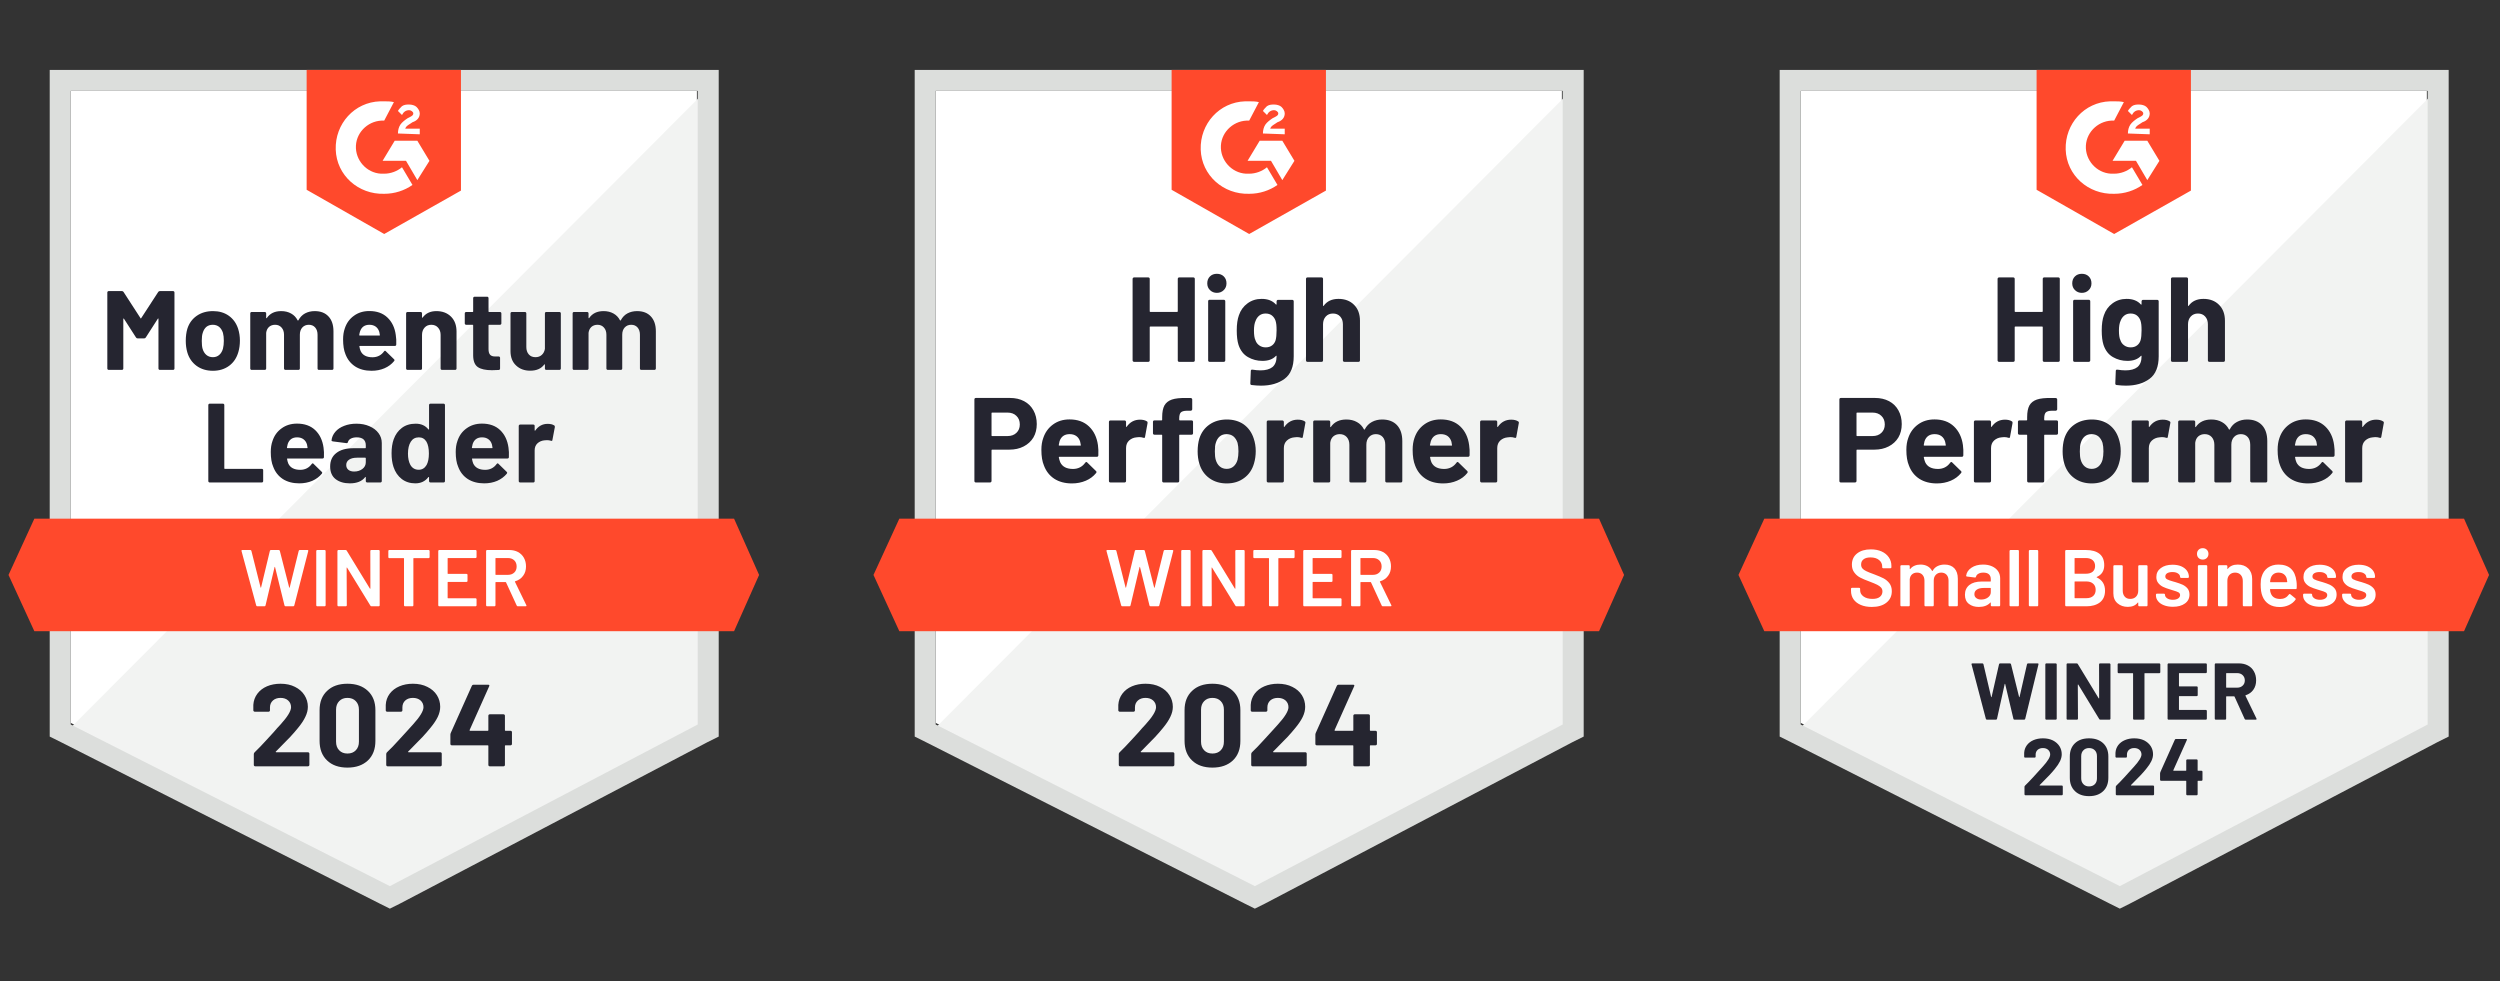
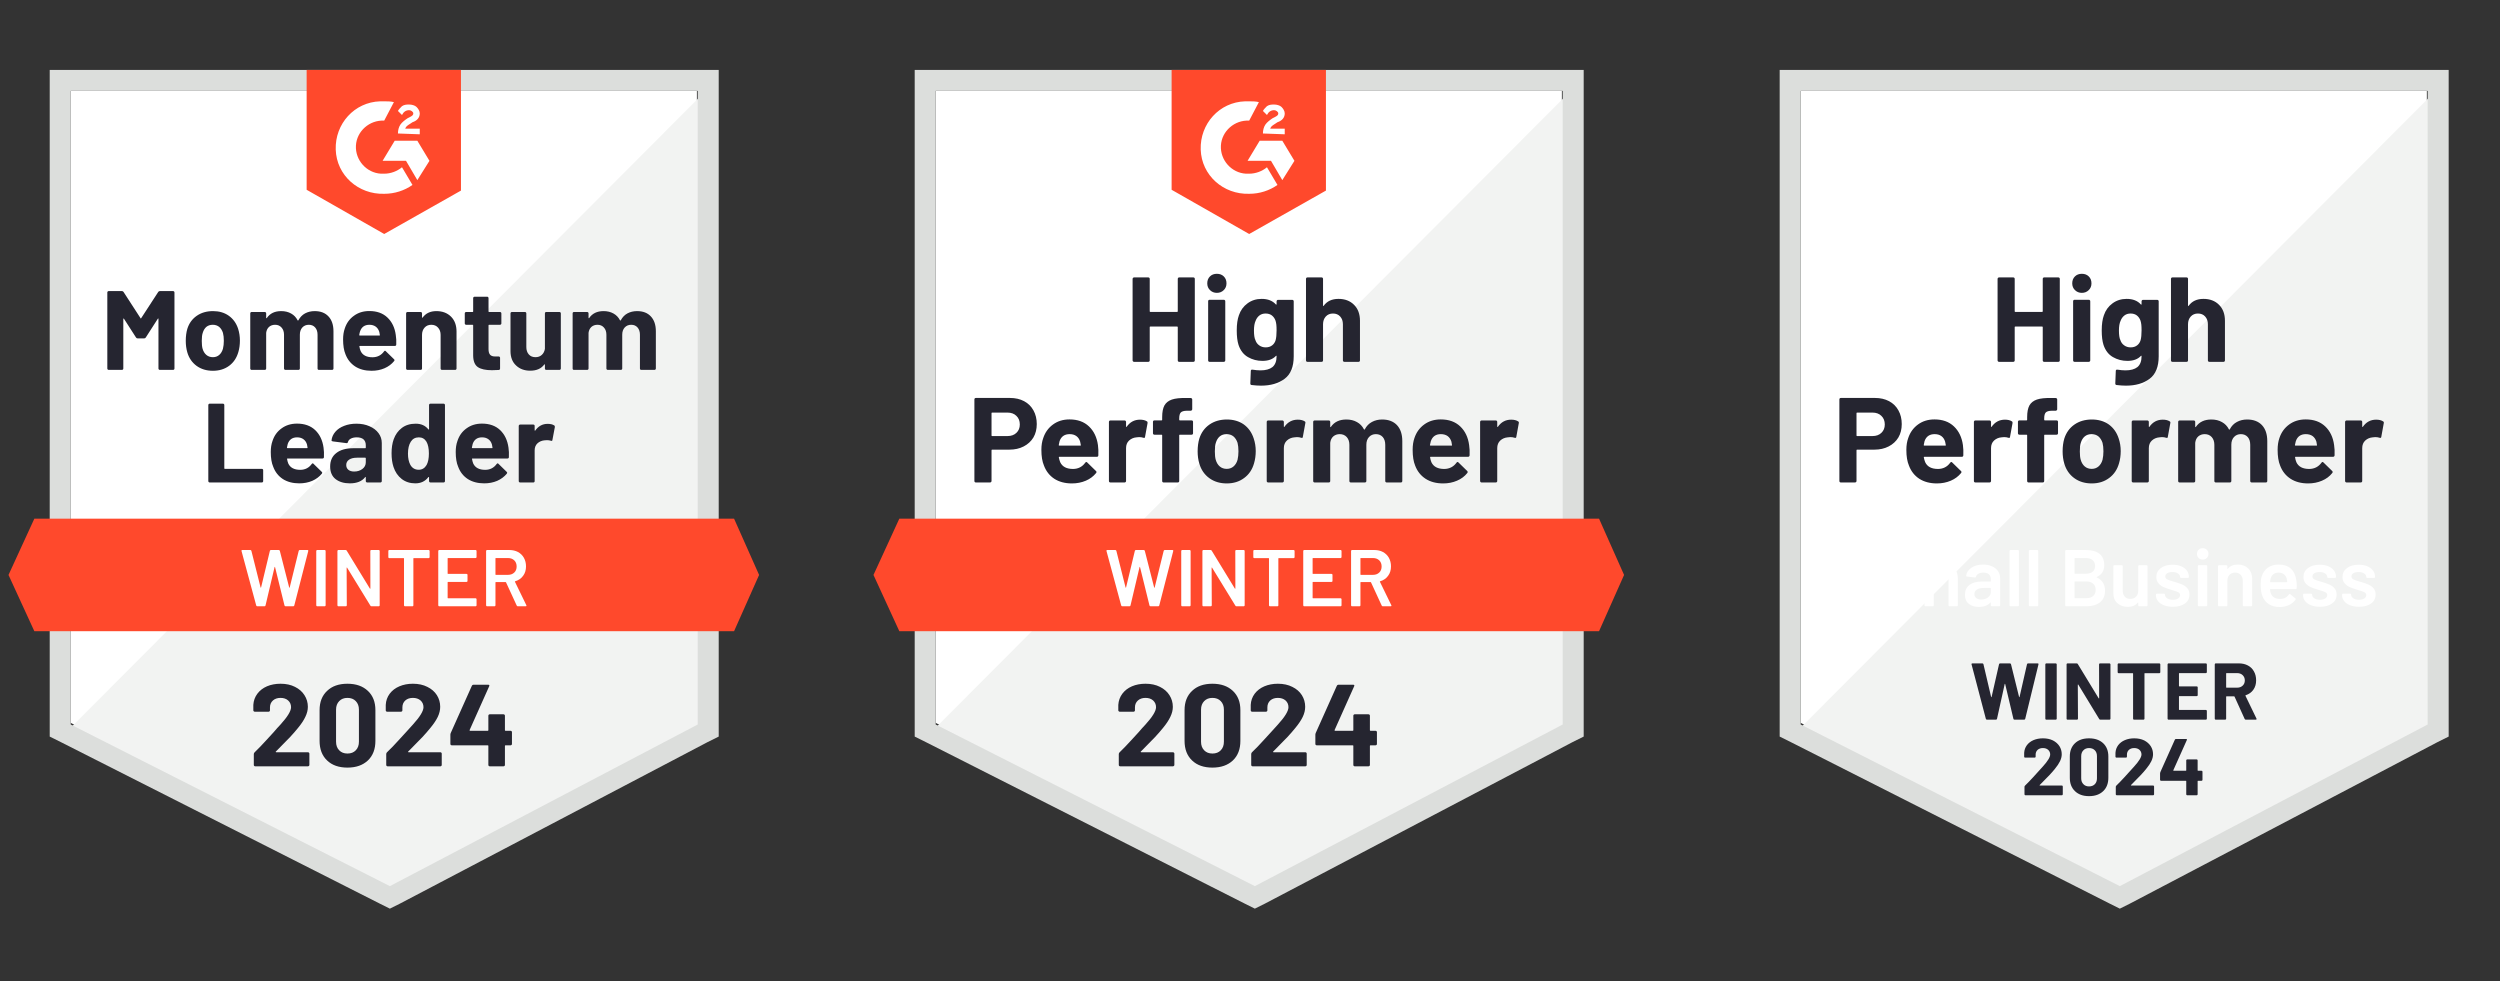
<svg xmlns="http://www.w3.org/2000/svg" width="237" height="93" viewBox="0 0 237 93" fill="none">
  <rect x="0" y="0" width="237" height="93" fill="#333333" stroke="none" />
  <g clip-path="url(#clip0_451_11015)">
    <path d="M6.704 68.53L36.959 83.852L66.066 68.53V8.614H6.704V68.53Z" fill="white" />
    <path d="M66.678 8.842L6.091 69.597L37.495 85.072L66.678 70.207V8.842Z" fill="#F2F3F2" />
    <path d="M4.713 28.586V69.827L5.785 70.36L36.041 85.682L36.96 86.14L37.879 85.682L67.062 70.36L68.134 69.827V6.632H4.713V28.586ZM6.704 68.683V8.614H66.143V68.683L36.96 84.005L6.704 68.683Z" fill="#DCDEDC" />
    <path d="M36.423 9.605C36.729 9.605 37.035 9.605 37.342 9.681L36.423 11.435C35.044 11.359 33.818 12.426 33.742 13.798C33.665 15.17 34.738 16.39 36.116 16.466H36.423C37.035 16.466 37.648 16.237 38.108 15.856L39.103 17.533C38.338 18.067 37.418 18.372 36.423 18.372C33.972 18.448 31.904 16.618 31.827 14.179C31.75 11.74 33.589 9.682 36.04 9.605H36.423ZM39.563 13.341L40.712 15.246L39.563 17.076L38.491 15.246H36.27L37.418 13.341H39.563ZM37.725 12.655C37.725 12.35 37.801 12.045 37.955 11.816C38.108 11.587 38.414 11.359 38.644 11.206L38.797 11.13C39.103 10.977 39.18 10.901 39.18 10.749C39.18 10.596 38.95 10.444 38.797 10.444C38.491 10.444 38.261 10.596 38.108 10.901L37.725 10.52C37.801 10.368 37.955 10.215 38.108 10.063C38.338 9.91 38.567 9.91 38.797 9.91C39.027 9.91 39.333 9.986 39.486 10.139C39.64 10.291 39.793 10.52 39.793 10.749C39.793 11.13 39.563 11.435 39.103 11.587L38.874 11.74C38.644 11.892 38.491 11.968 38.414 12.197H39.793V12.731L37.725 12.655ZM36.423 22.183L43.699 18.067V6.632H29.07V17.991L36.423 22.183ZM69.589 49.168H3.257L0.806 54.505L3.257 59.84H69.589L71.963 54.505L69.589 49.168Z" fill="#FF492C" />
    <path d="M19.878 45.738C19.843 45.738 19.812 45.725 19.787 45.7C19.761 45.674 19.748 45.644 19.748 45.608V38.397C19.748 38.361 19.761 38.331 19.787 38.306C19.812 38.28 19.843 38.267 19.878 38.267H21.135C21.17 38.267 21.201 38.28 21.227 38.306C21.252 38.331 21.265 38.361 21.265 38.397V44.396C21.265 44.432 21.283 44.45 21.319 44.45H24.827C24.862 44.45 24.89 44.46 24.911 44.48C24.936 44.505 24.949 44.536 24.949 44.572V45.608C24.949 45.644 24.936 45.674 24.911 45.7C24.89 45.725 24.862 45.738 24.827 45.738H19.878ZM30.671 42.429C30.712 42.699 30.724 43.001 30.709 43.337C30.704 43.423 30.658 43.466 30.571 43.466H27.255C27.214 43.466 27.201 43.484 27.216 43.52C27.237 43.662 27.275 43.804 27.331 43.946C27.52 44.343 27.901 44.541 28.473 44.541C28.927 44.536 29.287 44.35 29.553 43.985C29.583 43.944 29.616 43.924 29.652 43.924C29.673 43.924 29.695 43.939 29.721 43.969L30.495 44.724C30.53 44.76 30.548 44.793 30.548 44.823C30.548 44.833 30.535 44.861 30.51 44.907C30.27 45.197 29.966 45.423 29.599 45.585C29.226 45.743 28.817 45.822 28.373 45.822C27.76 45.822 27.239 45.684 26.81 45.41C26.387 45.13 26.083 44.742 25.899 44.244C25.746 43.888 25.669 43.423 25.669 42.849C25.669 42.457 25.723 42.112 25.83 41.812C25.993 41.304 26.282 40.902 26.695 40.608C27.104 40.308 27.592 40.158 28.159 40.158C28.873 40.158 29.448 40.364 29.882 40.775C30.311 41.187 30.574 41.738 30.671 42.429ZM28.166 41.461C27.717 41.461 27.421 41.67 27.278 42.086C27.252 42.178 27.227 42.292 27.201 42.429C27.201 42.465 27.219 42.483 27.255 42.483H29.116C29.157 42.483 29.17 42.465 29.154 42.429C29.119 42.221 29.101 42.122 29.101 42.132C29.039 41.919 28.927 41.754 28.764 41.637C28.605 41.52 28.406 41.461 28.166 41.461ZM33.788 40.166C34.253 40.166 34.667 40.247 35.029 40.409C35.397 40.567 35.683 40.785 35.887 41.065C36.091 41.339 36.193 41.649 36.193 41.995V45.608C36.193 45.644 36.181 45.674 36.155 45.7C36.13 45.725 36.099 45.738 36.063 45.738H34.807C34.771 45.738 34.741 45.725 34.715 45.7C34.69 45.674 34.677 45.644 34.677 45.608V45.258C34.677 45.237 34.669 45.222 34.654 45.212C34.644 45.207 34.631 45.214 34.615 45.235C34.314 45.626 33.832 45.822 33.168 45.822C32.611 45.822 32.159 45.687 31.812 45.418C31.47 45.148 31.299 44.749 31.299 44.221C31.299 43.672 31.493 43.248 31.881 42.948C32.264 42.643 32.813 42.49 33.528 42.49H34.623C34.659 42.49 34.677 42.473 34.677 42.437V42.208C34.677 41.97 34.605 41.784 34.462 41.652C34.319 41.525 34.105 41.461 33.819 41.461C33.599 41.461 33.416 41.499 33.267 41.576C33.119 41.652 33.025 41.761 32.984 41.904C32.964 41.985 32.918 42.02 32.846 42.01L31.544 41.843C31.462 41.827 31.424 41.794 31.429 41.743C31.46 41.449 31.58 41.179 31.789 40.935C31.998 40.691 32.277 40.503 32.624 40.371C32.971 40.234 33.359 40.166 33.788 40.166ZM33.574 44.701C33.88 44.701 34.141 44.62 34.355 44.457C34.57 44.295 34.677 44.084 34.677 43.825V43.443C34.677 43.408 34.659 43.39 34.623 43.39H33.85C33.528 43.39 33.278 43.451 33.099 43.573C32.915 43.695 32.823 43.865 32.823 44.084C32.823 44.277 32.892 44.429 33.03 44.541C33.163 44.648 33.344 44.701 33.574 44.701ZM40.674 38.397C40.674 38.361 40.687 38.331 40.712 38.306C40.738 38.28 40.769 38.267 40.804 38.267H42.053C42.089 38.267 42.119 38.28 42.145 38.306C42.17 38.331 42.183 38.361 42.183 38.397V45.608C42.183 45.644 42.17 45.674 42.145 45.7C42.119 45.725 42.089 45.738 42.053 45.738H40.804C40.769 45.738 40.738 45.725 40.712 45.7C40.687 45.674 40.674 45.644 40.674 45.608V45.258C40.674 45.237 40.667 45.225 40.651 45.219C40.636 45.214 40.621 45.219 40.605 45.235C40.309 45.626 39.898 45.822 39.372 45.822C38.872 45.822 38.443 45.684 38.085 45.41C37.723 45.13 37.462 44.749 37.304 44.267C37.181 43.896 37.12 43.464 37.12 42.971C37.12 42.468 37.187 42.028 37.319 41.652C37.483 41.195 37.741 40.834 38.093 40.569C38.445 40.3 38.885 40.166 39.41 40.166C39.921 40.166 40.319 40.343 40.605 40.699C40.621 40.719 40.636 40.727 40.651 40.722C40.667 40.717 40.674 40.702 40.674 40.676V38.397ZM40.444 44.076C40.587 43.812 40.659 43.451 40.659 42.994C40.659 42.516 40.582 42.142 40.429 41.873C40.261 41.599 40.021 41.461 39.709 41.461C39.372 41.461 39.117 41.599 38.943 41.873C38.764 42.153 38.675 42.531 38.675 43.009C38.675 43.436 38.752 43.791 38.905 44.076C39.084 44.381 39.347 44.533 39.694 44.533C40.016 44.533 40.266 44.381 40.444 44.076ZM48.204 42.429C48.245 42.699 48.257 43.001 48.242 43.337C48.237 43.423 48.191 43.466 48.104 43.466H44.787C44.747 43.466 44.734 43.484 44.749 43.52C44.77 43.662 44.808 43.804 44.864 43.946C45.053 44.343 45.433 44.541 46.005 44.541C46.46 44.536 46.82 44.35 47.085 43.985C47.116 43.944 47.149 43.924 47.185 43.924C47.205 43.924 47.228 43.939 47.254 43.969L48.027 44.724C48.063 44.76 48.081 44.793 48.081 44.823C48.081 44.833 48.068 44.861 48.043 44.907C47.803 45.197 47.499 45.423 47.131 45.585C46.758 45.743 46.35 45.822 45.906 45.822C45.293 45.822 44.772 45.684 44.343 45.41C43.919 45.13 43.615 44.742 43.432 44.244C43.279 43.888 43.202 43.423 43.202 42.849C43.202 42.457 43.255 42.112 43.363 41.812C43.526 41.304 43.815 40.902 44.228 40.608C44.637 40.308 45.124 40.158 45.691 40.158C46.406 40.158 46.981 40.364 47.415 40.775C47.844 41.187 48.107 41.738 48.204 42.429ZM45.699 41.461C45.25 41.461 44.953 41.67 44.81 42.086C44.785 42.178 44.759 42.292 44.734 42.429C44.734 42.465 44.752 42.483 44.787 42.483H46.649C46.69 42.483 46.702 42.465 46.687 42.429C46.651 42.221 46.633 42.122 46.633 42.132C46.572 41.919 46.46 41.754 46.296 41.637C46.138 41.52 45.939 41.461 45.699 41.461ZM51.919 40.181C52.179 40.181 52.383 40.229 52.531 40.325C52.587 40.356 52.61 40.409 52.6 40.486L52.37 41.705C52.365 41.792 52.317 41.817 52.225 41.782C52.118 41.746 51.992 41.728 51.85 41.728C51.788 41.728 51.709 41.733 51.612 41.743C51.352 41.769 51.132 41.863 50.953 42.026C50.775 42.193 50.685 42.417 50.685 42.696V45.608C50.685 45.644 50.675 45.674 50.655 45.7C50.629 45.725 50.599 45.738 50.563 45.738H49.307C49.271 45.738 49.24 45.725 49.215 45.7C49.189 45.674 49.176 45.644 49.176 45.608V40.379C49.176 40.343 49.189 40.313 49.215 40.287C49.24 40.262 49.271 40.249 49.307 40.249H50.563C50.599 40.249 50.629 40.262 50.655 40.287C50.675 40.313 50.685 40.343 50.685 40.379V40.783C50.685 40.808 50.693 40.824 50.708 40.829C50.724 40.834 50.734 40.831 50.739 40.821C51.035 40.394 51.428 40.181 51.919 40.181ZM14.999 27.679C15.035 27.623 15.086 27.595 15.153 27.595H16.409C16.445 27.595 16.475 27.608 16.501 27.633C16.526 27.659 16.539 27.689 16.539 27.725V34.936C16.539 34.972 16.526 35.002 16.501 35.028C16.475 35.053 16.445 35.066 16.409 35.066H15.153C15.117 35.066 15.086 35.053 15.061 35.028C15.035 35.002 15.022 34.972 15.022 34.936V30.233C15.022 30.202 15.015 30.187 14.999 30.187C14.989 30.187 14.976 30.197 14.961 30.218L13.82 31.994C13.784 32.05 13.736 32.078 13.674 32.078H13.039C12.977 32.078 12.929 32.05 12.893 31.994L11.752 30.218C11.736 30.197 11.724 30.19 11.713 30.195C11.698 30.2 11.69 30.215 11.69 30.24V34.936C11.69 34.972 11.678 35.002 11.652 35.028C11.627 35.053 11.596 35.066 11.56 35.066H10.304C10.268 35.066 10.238 35.053 10.212 35.028C10.187 35.002 10.174 34.972 10.174 34.936V27.725C10.174 27.689 10.187 27.659 10.212 27.633C10.238 27.608 10.268 27.595 10.304 27.595H11.56C11.627 27.595 11.678 27.623 11.713 27.679L13.322 30.164C13.342 30.21 13.363 30.21 13.383 30.164L14.999 27.679ZM20.185 35.15C19.582 35.15 19.067 34.995 18.638 34.685C18.209 34.37 17.915 33.943 17.757 33.404C17.66 33.069 17.611 32.705 17.611 32.314C17.611 31.892 17.66 31.513 17.757 31.178C17.92 30.655 18.216 30.243 18.645 29.943C19.074 29.643 19.59 29.493 20.193 29.493C20.78 29.493 21.28 29.641 21.694 29.936C22.107 30.23 22.401 30.642 22.575 31.17C22.687 31.526 22.743 31.9 22.743 32.291C22.743 32.677 22.695 33.035 22.598 33.366C22.439 33.925 22.148 34.362 21.724 34.677C21.296 34.992 20.782 35.15 20.185 35.15ZM20.185 33.861C20.42 33.861 20.619 33.79 20.782 33.648C20.946 33.505 21.063 33.31 21.135 33.061C21.191 32.832 21.219 32.583 21.219 32.314C21.219 32.014 21.191 31.76 21.135 31.552C21.058 31.313 20.938 31.125 20.775 30.987C20.606 30.855 20.404 30.789 20.17 30.789C19.93 30.789 19.728 30.855 19.564 30.987C19.406 31.125 19.291 31.313 19.22 31.552C19.159 31.724 19.128 31.978 19.128 32.314C19.128 32.634 19.153 32.883 19.204 33.061C19.276 33.31 19.396 33.505 19.564 33.648C19.733 33.79 19.94 33.861 20.185 33.861ZM29.836 29.493C30.392 29.493 30.827 29.661 31.138 29.996C31.455 30.332 31.613 30.802 31.613 31.407V34.936C31.613 34.972 31.6 35.002 31.575 35.028C31.549 35.053 31.518 35.066 31.483 35.066H30.227C30.191 35.066 30.16 35.053 30.135 35.028C30.114 35.002 30.104 34.972 30.104 34.936V31.735C30.104 31.445 30.027 31.214 29.874 31.041C29.726 30.873 29.527 30.789 29.277 30.789C29.027 30.789 28.822 30.873 28.664 31.041C28.506 31.214 28.427 31.442 28.427 31.727V34.936C28.427 34.972 28.414 35.002 28.388 35.028C28.363 35.053 28.332 35.066 28.296 35.066H27.055C27.02 35.066 26.989 35.053 26.964 35.028C26.938 35.002 26.925 34.972 26.925 34.936V31.735C26.925 31.45 26.846 31.221 26.688 31.048C26.535 30.876 26.333 30.789 26.083 30.789C25.853 30.789 25.662 30.855 25.508 30.987C25.355 31.125 25.263 31.313 25.233 31.552V34.936C25.233 34.972 25.22 35.002 25.194 35.028C25.169 35.053 25.138 35.066 25.102 35.066H23.846C23.81 35.066 23.782 35.053 23.762 35.028C23.736 35.002 23.724 34.972 23.724 34.936V29.707C23.724 29.671 23.736 29.641 23.762 29.615C23.782 29.59 23.81 29.577 23.846 29.577H25.102C25.138 29.577 25.169 29.59 25.194 29.615C25.22 29.641 25.233 29.671 25.233 29.707V30.126C25.233 30.146 25.24 30.159 25.256 30.164C25.271 30.174 25.284 30.169 25.294 30.149C25.59 29.712 26.044 29.493 26.657 29.493C27.015 29.493 27.329 29.57 27.599 29.722C27.865 29.869 28.069 30.083 28.212 30.362C28.233 30.403 28.258 30.403 28.289 30.362C28.447 30.068 28.659 29.849 28.924 29.707C29.195 29.564 29.499 29.493 29.836 29.493ZM37.519 31.757C37.565 32.027 37.58 32.329 37.565 32.664C37.559 32.751 37.513 32.794 37.427 32.794H34.11C34.069 32.794 34.056 32.812 34.072 32.847C34.092 32.99 34.13 33.132 34.187 33.274C34.37 33.671 34.748 33.869 35.32 33.869C35.78 33.864 36.142 33.678 36.408 33.312C36.433 33.272 36.464 33.251 36.5 33.251C36.525 33.251 36.551 33.267 36.576 33.297L37.35 34.052C37.386 34.087 37.404 34.12 37.404 34.151C37.404 34.161 37.388 34.189 37.358 34.235C37.123 34.525 36.819 34.751 36.446 34.913C36.078 35.071 35.672 35.15 35.228 35.15C34.61 35.15 34.09 35.012 33.666 34.738C33.242 34.458 32.935 34.07 32.747 33.572C32.599 33.216 32.525 32.751 32.525 32.177C32.525 31.785 32.578 31.44 32.685 31.14C32.849 30.632 33.137 30.23 33.551 29.936C33.959 29.636 34.447 29.486 35.014 29.486C35.729 29.486 36.301 29.692 36.73 30.103C37.164 30.515 37.427 31.066 37.519 31.757ZM35.022 30.789C34.572 30.789 34.276 30.998 34.133 31.414C34.102 31.506 34.077 31.62 34.056 31.757C34.056 31.793 34.074 31.811 34.11 31.811H35.964C36.01 31.811 36.025 31.793 36.01 31.757C35.974 31.549 35.956 31.45 35.956 31.46C35.89 31.247 35.777 31.081 35.619 30.965C35.456 30.848 35.256 30.789 35.022 30.789ZM41.371 29.493C41.943 29.493 42.405 29.669 42.758 30.019C43.105 30.365 43.279 30.837 43.279 31.437V34.936C43.279 34.972 43.266 35.002 43.24 35.028C43.215 35.053 43.184 35.066 43.148 35.066H41.9C41.864 35.066 41.833 35.053 41.808 35.028C41.782 35.002 41.77 34.972 41.77 34.936V31.75C41.77 31.465 41.688 31.234 41.525 31.056C41.366 30.878 41.154 30.789 40.889 30.789C40.623 30.789 40.411 30.878 40.253 31.056C40.09 31.234 40.008 31.465 40.008 31.75V34.936C40.008 34.972 39.995 35.002 39.97 35.028C39.944 35.053 39.913 35.066 39.878 35.066H38.629C38.593 35.066 38.563 35.053 38.537 35.028C38.512 35.002 38.499 34.972 38.499 34.936V29.707C38.499 29.671 38.512 29.641 38.537 29.615C38.563 29.59 38.593 29.577 38.629 29.577H39.878C39.913 29.577 39.944 29.59 39.97 29.615C39.995 29.641 40.008 29.671 40.008 29.707V30.08C40.008 30.101 40.016 30.116 40.031 30.126C40.046 30.131 40.056 30.126 40.062 30.111C40.358 29.699 40.794 29.493 41.371 29.493ZM47.53 30.66C47.53 30.695 47.517 30.726 47.491 30.751C47.466 30.776 47.435 30.789 47.399 30.789H46.365C46.33 30.789 46.312 30.807 46.312 30.843V33.099C46.312 33.338 46.36 33.513 46.457 33.625C46.554 33.737 46.71 33.793 46.925 33.793H47.277C47.312 33.793 47.343 33.805 47.369 33.831C47.394 33.856 47.407 33.887 47.407 33.922V34.936C47.407 35.017 47.364 35.063 47.277 35.073C46.981 35.089 46.766 35.096 46.633 35.096C46.041 35.096 45.599 35 45.308 34.806C45.012 34.608 44.861 34.24 44.856 33.701V30.843C44.856 30.807 44.839 30.789 44.803 30.789H44.19C44.154 30.789 44.124 30.776 44.098 30.751C44.072 30.726 44.06 30.695 44.06 30.66V29.707C44.06 29.671 44.072 29.641 44.098 29.615C44.124 29.59 44.154 29.577 44.19 29.577H44.803C44.839 29.577 44.856 29.559 44.856 29.524V28.258C44.856 28.223 44.869 28.192 44.895 28.167C44.92 28.142 44.951 28.129 44.987 28.129H46.189C46.225 28.129 46.253 28.142 46.273 28.167C46.299 28.192 46.312 28.223 46.312 28.258V29.524C46.312 29.559 46.33 29.577 46.365 29.577H47.399C47.435 29.577 47.466 29.59 47.491 29.615C47.517 29.641 47.53 29.671 47.53 29.707V30.66ZM51.658 29.707C51.658 29.671 51.668 29.641 51.689 29.615C51.714 29.59 51.745 29.577 51.781 29.577H53.037C53.072 29.577 53.103 29.59 53.129 29.615C53.154 29.641 53.167 29.671 53.167 29.707V34.936C53.167 34.972 53.154 35.002 53.129 35.028C53.103 35.053 53.072 35.066 53.037 35.066H51.781C51.745 35.066 51.714 35.053 51.689 35.028C51.668 35.002 51.658 34.972 51.658 34.936V34.578C51.658 34.552 51.65 34.54 51.635 34.54C51.62 34.535 51.605 34.542 51.589 34.563C51.303 34.949 50.861 35.142 50.264 35.142C49.718 35.142 49.271 34.977 48.924 34.646C48.571 34.321 48.395 33.864 48.395 33.274V29.707C48.395 29.671 48.408 29.641 48.433 29.615C48.459 29.59 48.49 29.577 48.525 29.577H49.766C49.802 29.577 49.833 29.59 49.858 29.615C49.884 29.641 49.896 29.671 49.896 29.707V32.901C49.896 33.185 49.973 33.417 50.126 33.594C50.279 33.772 50.491 33.861 50.762 33.861C51.007 33.861 51.209 33.788 51.367 33.64C51.525 33.493 51.622 33.302 51.658 33.069V29.707ZM60.398 29.493C60.954 29.493 61.388 29.661 61.7 29.996C62.016 30.332 62.175 30.802 62.175 31.407V34.936C62.175 34.972 62.162 35.002 62.136 35.028C62.111 35.053 62.08 35.066 62.044 35.066H60.788C60.753 35.066 60.722 35.053 60.696 35.028C60.676 35.002 60.666 34.972 60.666 34.936V31.735C60.666 31.445 60.589 31.214 60.436 31.041C60.288 30.873 60.089 30.789 59.839 30.789C59.588 30.789 59.384 30.873 59.226 31.041C59.067 31.214 58.988 31.442 58.988 31.727V34.936C58.988 34.972 58.975 35.002 58.95 35.028C58.925 35.053 58.894 35.066 58.858 35.066H57.617C57.581 35.066 57.551 35.053 57.525 35.028C57.5 35.002 57.487 34.972 57.487 34.936V31.735C57.487 31.45 57.408 31.221 57.25 31.048C57.096 30.876 56.895 30.789 56.645 30.789C56.415 30.789 56.223 30.855 56.07 30.987C55.917 31.125 55.825 31.313 55.794 31.552V34.936C55.794 34.972 55.782 35.002 55.756 35.028C55.73 35.053 55.7 35.066 55.664 35.066H54.408C54.372 35.066 54.342 35.053 54.316 35.028C54.295 35.002 54.285 34.972 54.285 34.936V29.707C54.285 29.671 54.295 29.641 54.316 29.615C54.342 29.59 54.372 29.577 54.408 29.577H55.664C55.7 29.577 55.73 29.59 55.756 29.615C55.782 29.641 55.794 29.671 55.794 29.707V30.126C55.794 30.146 55.802 30.159 55.817 30.164C55.833 30.174 55.845 30.169 55.855 30.149C56.152 29.712 56.606 29.493 57.219 29.493C57.576 29.493 57.89 29.57 58.161 29.722C58.427 29.869 58.631 30.083 58.774 30.362C58.794 30.403 58.82 30.403 58.85 30.362C59.009 30.068 59.221 29.849 59.486 29.707C59.757 29.564 60.061 29.493 60.398 29.493Z" fill="#252530" />
    <path d="M24.398 57.477C24.341 57.477 24.306 57.451 24.29 57.401L22.896 52.24L22.889 52.209C22.889 52.163 22.917 52.141 22.973 52.141H23.724C23.78 52.141 23.816 52.166 23.831 52.217L24.704 55.693C24.709 55.708 24.717 55.716 24.727 55.716C24.737 55.716 24.745 55.708 24.75 55.693L25.585 52.217C25.6 52.166 25.633 52.141 25.684 52.141H26.42C26.476 52.141 26.512 52.166 26.527 52.217L27.416 55.7C27.421 55.716 27.428 55.723 27.439 55.723C27.449 55.723 27.456 55.716 27.461 55.7L28.319 52.217C28.335 52.166 28.37 52.141 28.427 52.141H29.139C29.21 52.141 29.238 52.174 29.223 52.24L27.898 57.401C27.883 57.451 27.847 57.477 27.791 57.477H27.078C27.022 57.477 26.986 57.451 26.971 57.401L26.075 53.764C26.07 53.749 26.062 53.739 26.052 53.734C26.042 53.734 26.034 53.744 26.029 53.764L25.171 57.401C25.156 57.451 25.123 57.477 25.072 57.477H24.398ZM30.073 57.477C30.048 57.477 30.025 57.467 30.004 57.446C29.989 57.431 29.981 57.411 29.981 57.385V52.232C29.981 52.207 29.989 52.186 30.004 52.171C30.025 52.151 30.048 52.141 30.073 52.141H30.778C30.804 52.141 30.824 52.151 30.839 52.171C30.86 52.186 30.87 52.207 30.87 52.232V57.385C30.87 57.411 30.86 57.431 30.839 57.446C30.824 57.467 30.804 57.477 30.778 57.477H30.073ZM35.106 52.232C35.106 52.207 35.113 52.186 35.129 52.171C35.149 52.151 35.172 52.141 35.198 52.141H35.902C35.928 52.141 35.948 52.151 35.964 52.171C35.984 52.186 35.994 52.207 35.994 52.232V57.385C35.994 57.411 35.984 57.431 35.964 57.446C35.948 57.467 35.928 57.477 35.902 57.477H35.221C35.169 57.477 35.134 57.456 35.113 57.416L32.907 53.818C32.897 53.802 32.887 53.795 32.877 53.795C32.867 53.8 32.861 53.813 32.861 53.833L32.877 57.385C32.877 57.411 32.867 57.431 32.846 57.446C32.831 57.467 32.81 57.477 32.785 57.477H32.08C32.055 57.477 32.032 57.467 32.011 57.446C31.996 57.431 31.988 57.411 31.988 57.385V52.232C31.988 52.207 31.996 52.186 32.011 52.171C32.032 52.151 32.055 52.141 32.08 52.141H32.762C32.813 52.141 32.849 52.161 32.869 52.202L35.067 55.8C35.078 55.815 35.088 55.82 35.098 55.815C35.108 55.815 35.113 55.805 35.113 55.784L35.106 52.232ZM40.636 52.141C40.661 52.141 40.682 52.151 40.697 52.171C40.718 52.186 40.728 52.207 40.728 52.232V52.819C40.728 52.844 40.718 52.865 40.697 52.88C40.682 52.9 40.661 52.91 40.636 52.91H39.227C39.201 52.91 39.188 52.923 39.188 52.949V57.385C39.188 57.411 39.181 57.431 39.165 57.446C39.145 57.467 39.122 57.477 39.096 57.477H38.392C38.366 57.477 38.346 57.467 38.33 57.446C38.31 57.431 38.3 57.411 38.3 57.385V52.949C38.3 52.923 38.287 52.91 38.261 52.91H36.906C36.88 52.91 36.857 52.9 36.837 52.88C36.821 52.865 36.814 52.844 36.814 52.819V52.232C36.814 52.207 36.821 52.186 36.837 52.171C36.857 52.151 36.88 52.141 36.906 52.141H40.636ZM45.178 52.811C45.178 52.837 45.168 52.857 45.147 52.872C45.132 52.893 45.112 52.903 45.086 52.903H42.474C42.449 52.903 42.436 52.916 42.436 52.941V54.367C42.436 54.392 42.449 54.405 42.474 54.405H44.228C44.254 54.405 44.277 54.412 44.297 54.428C44.312 54.448 44.32 54.471 44.32 54.496V55.075C44.32 55.101 44.312 55.124 44.297 55.144C44.277 55.159 44.254 55.167 44.228 55.167H42.474C42.449 55.167 42.436 55.18 42.436 55.205V56.676C42.436 56.702 42.449 56.714 42.474 56.714H45.086C45.112 56.714 45.132 56.725 45.147 56.745C45.168 56.76 45.178 56.781 45.178 56.806V57.385C45.178 57.411 45.168 57.431 45.147 57.446C45.132 57.467 45.112 57.477 45.086 57.477H41.639C41.614 57.477 41.591 57.467 41.57 57.446C41.555 57.431 41.547 57.411 41.547 57.385V52.232C41.547 52.207 41.555 52.186 41.57 52.171C41.591 52.151 41.614 52.141 41.639 52.141H45.086C45.112 52.141 45.132 52.151 45.147 52.171C45.168 52.186 45.178 52.207 45.178 52.232V52.811ZM49.092 57.477C49.041 57.477 49.005 57.454 48.985 57.408L47.974 55.213C47.964 55.192 47.948 55.182 47.928 55.182H47.009C46.983 55.182 46.97 55.195 46.97 55.22V57.385C46.97 57.411 46.96 57.431 46.94 57.446C46.924 57.467 46.904 57.477 46.879 57.477H46.174C46.148 57.477 46.125 57.467 46.105 57.446C46.09 57.431 46.082 57.411 46.082 57.385V52.232C46.082 52.207 46.09 52.186 46.105 52.171C46.125 52.151 46.148 52.141 46.174 52.141H48.28C48.592 52.141 48.867 52.204 49.107 52.331C49.347 52.463 49.534 52.646 49.666 52.88C49.799 53.119 49.866 53.391 49.866 53.696C49.866 54.046 49.774 54.344 49.59 54.588C49.411 54.837 49.161 55.009 48.839 55.106C48.829 55.106 48.821 55.111 48.816 55.121C48.811 55.131 48.811 55.142 48.816 55.152L49.896 57.37C49.907 57.39 49.912 57.406 49.912 57.416C49.912 57.456 49.884 57.477 49.827 57.477H49.092ZM47.009 52.903C46.983 52.903 46.97 52.916 46.97 52.941V54.458C46.97 54.483 46.983 54.496 47.009 54.496H48.158C48.403 54.496 48.602 54.422 48.755 54.275C48.903 54.133 48.977 53.942 48.977 53.703C48.977 53.465 48.903 53.271 48.755 53.124C48.602 52.977 48.403 52.903 48.158 52.903H47.009Z" fill="white" />
    <path d="M26.152 71.245C26.136 71.26 26.131 71.275 26.136 71.29C26.147 71.305 26.162 71.313 26.182 71.313H29.192C29.228 71.313 29.259 71.326 29.284 71.351C29.315 71.377 29.33 71.407 29.33 71.443V72.517C29.33 72.553 29.315 72.584 29.284 72.609C29.259 72.634 29.228 72.647 29.192 72.647H24.198C24.158 72.647 24.124 72.634 24.099 72.609C24.073 72.584 24.061 72.553 24.061 72.517V71.496C24.061 71.43 24.084 71.374 24.13 71.328C24.492 70.978 24.862 70.594 25.24 70.177C25.618 69.761 25.855 69.501 25.953 69.4C26.157 69.156 26.366 68.922 26.581 68.698C27.255 67.957 27.592 67.405 27.592 67.044C27.592 66.785 27.5 66.572 27.316 66.404C27.132 66.241 26.892 66.16 26.596 66.16C26.3 66.16 26.06 66.241 25.876 66.404C25.687 66.572 25.593 66.793 25.593 67.067V67.342C25.593 67.377 25.58 67.408 25.554 67.433C25.529 67.458 25.498 67.471 25.462 67.471H24.152C24.117 67.471 24.086 67.458 24.061 67.433C24.03 67.408 24.015 67.377 24.015 67.342V66.823C24.04 66.427 24.168 66.074 24.398 65.764C24.627 65.459 24.931 65.225 25.309 65.062C25.692 64.9 26.121 64.818 26.596 64.818C27.122 64.818 27.579 64.918 27.967 65.116C28.355 65.309 28.654 65.57 28.863 65.901C29.078 66.236 29.185 66.605 29.185 67.006C29.185 67.316 29.106 67.634 28.947 67.959C28.794 68.284 28.562 68.635 28.25 69.011C28.021 69.296 27.773 69.58 27.507 69.865C27.242 70.144 26.846 70.548 26.32 71.077L26.152 71.245ZM32.938 72.769C32.121 72.769 31.478 72.543 31.008 72.091C30.533 71.638 30.296 71.021 30.296 70.238V67.319C30.296 66.551 30.533 65.944 31.008 65.497C31.478 65.044 32.121 64.818 32.938 64.818C33.75 64.818 34.396 65.044 34.876 65.497C35.351 65.944 35.588 66.551 35.588 67.319V70.238C35.588 71.021 35.351 71.638 34.876 72.091C34.396 72.543 33.75 72.769 32.938 72.769ZM32.938 71.435C33.27 71.435 33.533 71.333 33.727 71.13C33.926 70.927 34.026 70.655 34.026 70.314V67.273C34.026 66.938 33.926 66.668 33.727 66.465C33.533 66.262 33.27 66.16 32.938 66.16C32.611 66.16 32.351 66.262 32.157 66.465C31.958 66.668 31.858 66.938 31.858 67.273V70.314C31.858 70.655 31.958 70.927 32.157 71.13C32.351 71.333 32.611 71.435 32.938 71.435ZM38.698 71.245C38.683 71.26 38.68 71.275 38.69 71.29C38.696 71.305 38.711 71.313 38.736 71.313H41.747C41.782 71.313 41.813 71.326 41.839 71.351C41.864 71.377 41.877 71.407 41.877 71.443V72.517C41.877 72.553 41.864 72.584 41.839 72.609C41.813 72.634 41.782 72.647 41.747 72.647H36.745C36.709 72.647 36.678 72.634 36.653 72.609C36.627 72.584 36.615 72.553 36.615 72.517V71.496C36.615 71.43 36.635 71.374 36.676 71.328C37.044 70.978 37.414 70.594 37.787 70.177C38.164 69.761 38.402 69.501 38.499 69.4C38.708 69.156 38.92 68.922 39.135 68.698C39.809 67.957 40.146 67.405 40.146 67.044C40.146 66.785 40.054 66.572 39.87 66.404C39.681 66.241 39.438 66.16 39.142 66.16C38.846 66.16 38.606 66.241 38.422 66.404C38.239 66.572 38.147 66.793 38.147 67.067V67.342C38.147 67.377 38.134 67.408 38.108 67.433C38.083 67.458 38.05 67.471 38.009 67.471H36.699C36.663 67.471 36.633 67.458 36.607 67.433C36.581 67.408 36.569 67.377 36.569 67.342V66.823C36.589 66.427 36.714 66.074 36.944 65.764C37.174 65.459 37.48 65.225 37.863 65.062C38.246 64.9 38.672 64.818 39.142 64.818C39.668 64.818 40.125 64.918 40.513 65.116C40.907 65.309 41.208 65.57 41.417 65.901C41.627 66.236 41.731 66.605 41.731 67.006C41.731 67.316 41.655 67.634 41.502 67.959C41.343 68.284 41.108 68.635 40.797 69.011C40.567 69.296 40.319 69.58 40.054 69.865C39.788 70.144 39.392 70.548 38.867 71.077L38.698 71.245ZM48.395 69.278C48.431 69.278 48.464 69.29 48.495 69.316C48.52 69.341 48.533 69.372 48.533 69.407V70.528C48.533 70.564 48.52 70.594 48.495 70.619C48.464 70.645 48.431 70.657 48.395 70.657H47.92C47.884 70.657 47.867 70.675 47.867 70.711V72.517C47.867 72.553 47.854 72.584 47.828 72.609C47.798 72.634 47.764 72.647 47.729 72.647H46.434C46.393 72.647 46.36 72.634 46.335 72.609C46.309 72.584 46.296 72.553 46.296 72.517V70.711C46.296 70.675 46.279 70.657 46.243 70.657H42.834C42.798 70.657 42.765 70.645 42.735 70.619C42.709 70.594 42.696 70.564 42.696 70.528V69.644C42.696 69.598 42.709 69.542 42.735 69.476L44.734 65.009C44.764 64.943 44.816 64.91 44.887 64.91H46.273C46.324 64.91 46.36 64.922 46.381 64.948C46.401 64.973 46.398 65.011 46.373 65.062L44.519 69.209C44.514 69.224 44.514 69.24 44.519 69.255C44.529 69.27 44.542 69.278 44.558 69.278H46.243C46.279 69.278 46.296 69.257 46.296 69.217V67.852C46.296 67.812 46.309 67.779 46.335 67.753C46.36 67.728 46.393 67.715 46.434 67.715H47.729C47.764 67.715 47.798 67.728 47.828 67.753C47.854 67.779 47.867 67.812 47.867 67.852V69.217C47.867 69.257 47.884 69.278 47.92 69.278H48.395Z" fill="#252530" />
  </g>
  <g clip-path="url(#clip1_451_11015)">
    <path d="M88.704 68.53L118.959 83.852L148.066 68.53V8.614H88.704V68.53Z" fill="white" />
    <path d="M148.678 8.842L88.091 69.597L119.495 85.072L148.678 70.207V8.842Z" fill="#F2F3F2" />
    <path d="M86.713 28.586V69.827L87.785 70.36L118.041 85.682L118.96 86.14L119.879 85.682L149.062 70.36L150.134 69.827V6.632H86.713V28.586ZM88.704 68.683V8.614H148.143V68.683L118.96 84.005L88.704 68.683Z" fill="#DCDEDC" />
    <path d="M118.423 9.605C118.729 9.605 119.035 9.605 119.342 9.681L118.423 11.435C117.044 11.359 115.818 12.426 115.742 13.798C115.665 15.17 116.738 16.39 118.116 16.466H118.423C119.035 16.466 119.648 16.237 120.108 15.856L121.104 17.533C120.338 18.067 119.418 18.372 118.423 18.372C115.972 18.448 113.904 16.618 113.827 14.179C113.75 11.74 115.589 9.682 118.04 9.605H118.423ZM121.563 13.341L122.712 15.246L121.563 17.076L120.491 15.246H118.269L119.418 13.341H121.563ZM119.725 12.655C119.725 12.35 119.801 12.045 119.955 11.816C120.108 11.587 120.414 11.359 120.644 11.206L120.797 11.13C121.104 10.977 121.18 10.901 121.18 10.749C121.18 10.596 120.95 10.444 120.797 10.444C120.491 10.444 120.261 10.596 120.108 10.901L119.725 10.52C119.801 10.368 119.955 10.215 120.108 10.063C120.338 9.91 120.567 9.91 120.797 9.91C121.027 9.91 121.333 9.986 121.487 10.139C121.64 10.291 121.793 10.52 121.793 10.749C121.793 11.13 121.563 11.435 121.104 11.587L120.874 11.74C120.644 11.892 120.491 11.968 120.414 12.197H121.793V12.731L119.725 12.655ZM118.423 22.183L125.699 18.067V6.632H111.069V17.991L118.423 22.183ZM151.589 49.168H85.257L82.806 54.505L85.257 59.84H151.589L153.963 54.505L151.589 49.168Z" fill="#FF492C" />
    <path d="M95.751 37.726C96.257 37.726 96.701 37.828 97.084 38.031C97.467 38.234 97.763 38.526 97.972 38.907C98.182 39.283 98.286 39.715 98.286 40.203C98.286 40.686 98.179 41.111 97.965 41.476C97.745 41.837 97.439 42.119 97.045 42.322C96.652 42.526 96.198 42.627 95.682 42.627H94.05C94.015 42.627 93.997 42.648 93.997 42.688V45.6C93.997 45.641 93.982 45.674 93.951 45.7C93.925 45.725 93.892 45.738 93.851 45.738H92.511C92.47 45.738 92.437 45.725 92.411 45.7C92.386 45.674 92.373 45.641 92.373 45.6V37.863C92.373 37.822 92.386 37.789 92.411 37.764C92.437 37.739 92.47 37.726 92.511 37.726H95.751ZM95.506 41.339C95.863 41.339 96.147 41.237 96.356 41.034C96.57 40.831 96.678 40.567 96.678 40.242C96.678 39.901 96.57 39.629 96.356 39.426C96.147 39.217 95.863 39.113 95.506 39.113H94.05C94.015 39.113 93.997 39.134 93.997 39.174V41.278C93.997 41.319 94.015 41.339 94.05 41.339H95.506ZM104.085 42.193C104.125 42.483 104.138 42.805 104.123 43.161C104.118 43.258 104.069 43.306 103.977 43.306H100.431C100.385 43.306 100.367 43.324 100.377 43.359C100.403 43.512 100.446 43.664 100.508 43.817C100.707 44.243 101.113 44.457 101.725 44.457C102.216 44.452 102.601 44.254 102.882 43.862C102.918 43.817 102.953 43.794 102.989 43.794C103.01 43.794 103.035 43.809 103.066 43.84L103.893 44.648C103.934 44.688 103.954 44.724 103.954 44.754C103.954 44.77 103.939 44.8 103.908 44.846C103.653 45.161 103.329 45.402 102.936 45.57C102.532 45.743 102.093 45.829 101.618 45.829C100.965 45.829 100.408 45.682 99.948 45.387C99.494 45.087 99.167 44.67 98.968 44.137C98.805 43.756 98.723 43.258 98.723 42.643C98.723 42.221 98.782 41.85 98.899 41.53C99.078 40.991 99.387 40.562 99.826 40.242C100.265 39.921 100.786 39.761 101.388 39.761C102.154 39.761 102.77 39.982 103.234 40.424C103.699 40.867 103.982 41.456 104.085 42.193ZM101.404 41.156C100.919 41.156 100.599 41.38 100.446 41.827C100.416 41.929 100.39 42.051 100.37 42.193C100.37 42.228 100.39 42.246 100.431 42.246H102.415C102.461 42.246 102.476 42.228 102.461 42.193C102.42 41.974 102.399 41.868 102.399 41.873C102.333 41.644 102.213 41.466 102.039 41.339C101.871 41.217 101.659 41.156 101.404 41.156ZM108.068 39.784C108.343 39.784 108.563 39.837 108.726 39.944C108.782 39.975 108.803 40.031 108.788 40.112L108.55 41.415C108.545 41.507 108.491 41.535 108.389 41.499C108.272 41.459 108.139 41.438 107.991 41.438C107.93 41.438 107.843 41.446 107.73 41.461C107.46 41.486 107.228 41.588 107.033 41.766C106.845 41.944 106.75 42.183 106.75 42.483V45.6C106.75 45.641 106.735 45.674 106.704 45.7C106.679 45.725 106.648 45.738 106.612 45.738H105.264C105.228 45.738 105.195 45.725 105.165 45.7C105.139 45.674 105.126 45.641 105.126 45.6V39.998C105.126 39.962 105.139 39.929 105.165 39.898C105.195 39.873 105.228 39.86 105.264 39.86H106.612C106.648 39.86 106.679 39.873 106.704 39.898C106.735 39.929 106.75 39.962 106.75 39.998V40.432C106.75 40.452 106.758 40.468 106.773 40.478C106.783 40.488 106.793 40.483 106.804 40.462C107.12 40.01 107.542 39.784 108.068 39.784ZM112.962 39.853C113.003 39.853 113.036 39.865 113.062 39.891C113.087 39.916 113.1 39.949 113.1 39.99V41.072C113.1 41.113 113.087 41.146 113.062 41.172C113.036 41.197 113.003 41.21 112.962 41.21H111.851C111.81 41.21 111.79 41.227 111.79 41.263V45.6C111.79 45.641 111.777 45.674 111.752 45.7C111.726 45.725 111.693 45.738 111.652 45.738H110.312C110.271 45.738 110.238 45.725 110.212 45.7C110.187 45.674 110.174 45.641 110.174 45.6V41.263C110.174 41.227 110.153 41.21 110.113 41.21H109.439C109.398 41.21 109.365 41.197 109.339 41.172C109.313 41.146 109.301 41.113 109.301 41.072V39.99C109.301 39.949 109.313 39.916 109.339 39.891C109.365 39.865 109.398 39.853 109.439 39.853H110.113C110.153 39.853 110.174 39.832 110.174 39.792V39.54C110.174 39.068 110.245 38.699 110.388 38.435C110.536 38.176 110.771 37.99 111.093 37.878C111.42 37.767 111.872 37.718 112.449 37.733H112.885C112.921 37.733 112.952 37.746 112.977 37.772C113.008 37.802 113.023 37.835 113.023 37.871V38.793C113.023 38.834 113.008 38.867 112.977 38.892C112.952 38.923 112.921 38.938 112.885 38.938H112.502C112.237 38.943 112.05 38.996 111.943 39.098C111.841 39.205 111.79 39.395 111.79 39.67V39.792C111.79 39.832 111.81 39.853 111.851 39.853H112.962ZM116.294 45.829C115.65 45.829 115.099 45.661 114.639 45.326C114.18 44.991 113.866 44.533 113.697 43.954C113.59 43.598 113.536 43.209 113.536 42.788C113.536 42.34 113.59 41.936 113.697 41.575C113.876 41.011 114.195 40.569 114.655 40.249C115.114 39.929 115.666 39.769 116.309 39.769C116.932 39.769 117.468 39.926 117.918 40.242C118.357 40.562 118.668 41.004 118.852 41.568C118.98 41.949 119.044 42.348 119.044 42.765C119.044 43.176 118.99 43.562 118.883 43.923C118.714 44.518 118.4 44.983 117.941 45.318C117.486 45.659 116.937 45.829 116.294 45.829ZM116.294 44.449C116.544 44.449 116.759 44.373 116.937 44.221C117.116 44.068 117.244 43.857 117.32 43.588C117.376 43.344 117.405 43.077 117.405 42.788C117.405 42.467 117.376 42.198 117.32 41.98C117.233 41.72 117.103 41.517 116.93 41.37C116.751 41.227 116.534 41.156 116.279 41.156C116.023 41.156 115.809 41.227 115.635 41.37C115.462 41.517 115.336 41.72 115.26 41.98C115.199 42.157 115.168 42.427 115.168 42.788C115.168 43.133 115.196 43.4 115.252 43.588C115.329 43.857 115.456 44.068 115.635 44.221C115.814 44.373 116.033 44.449 116.294 44.449ZM123.027 39.784C123.302 39.784 123.522 39.837 123.685 39.944C123.747 39.975 123.767 40.031 123.747 40.112L123.509 41.415C123.504 41.507 123.45 41.535 123.348 41.499C123.231 41.459 123.098 41.438 122.95 41.438C122.889 41.438 122.805 41.446 122.697 41.461C122.422 41.486 122.187 41.588 121.993 41.766C121.804 41.944 121.709 42.183 121.709 42.483V45.6C121.709 45.641 121.694 45.674 121.663 45.7C121.638 45.725 121.605 45.738 121.564 45.738H120.223C120.188 45.738 120.154 45.725 120.124 45.7C120.098 45.674 120.085 45.641 120.085 45.6V39.998C120.085 39.962 120.098 39.929 120.124 39.898C120.154 39.873 120.188 39.86 120.223 39.86H121.564C121.605 39.86 121.638 39.873 121.663 39.898C121.694 39.929 121.709 39.962 121.709 39.998V40.432C121.709 40.452 121.714 40.468 121.725 40.478C121.745 40.488 121.758 40.483 121.763 40.462C122.079 40.01 122.501 39.784 123.027 39.784ZM131.031 39.769C131.628 39.769 132.096 39.947 132.433 40.302C132.77 40.663 132.938 41.169 132.938 41.819V45.6C132.938 45.641 132.925 45.674 132.9 45.7C132.874 45.725 132.844 45.738 132.808 45.738H131.46C131.424 45.738 131.391 45.725 131.36 45.7C131.335 45.674 131.322 45.641 131.322 45.6V42.17C131.322 41.86 131.243 41.614 131.085 41.431C130.921 41.248 130.704 41.156 130.433 41.156C130.168 41.156 129.951 41.248 129.782 41.431C129.614 41.614 129.53 41.858 129.53 42.162V45.6C129.53 45.641 129.517 45.674 129.491 45.7C129.461 45.725 129.428 45.738 129.392 45.738H128.059C128.018 45.738 127.985 45.725 127.959 45.7C127.934 45.674 127.921 45.641 127.921 45.6V42.17C127.921 41.865 127.837 41.619 127.668 41.431C127.5 41.248 127.28 41.156 127.01 41.156C126.77 41.156 126.565 41.227 126.397 41.37C126.233 41.517 126.136 41.72 126.106 41.98V45.6C126.106 45.641 126.093 45.674 126.068 45.7C126.037 45.725 126.004 45.738 125.968 45.738H124.628C124.587 45.738 124.553 45.725 124.528 45.7C124.502 45.674 124.49 45.641 124.49 45.6V39.998C124.49 39.962 124.502 39.929 124.528 39.898C124.553 39.873 124.587 39.86 124.628 39.86H125.968C126.004 39.86 126.037 39.873 126.068 39.898C126.093 39.929 126.106 39.962 126.106 39.998V40.447C126.106 40.468 126.113 40.483 126.129 40.493C126.144 40.498 126.159 40.488 126.175 40.462C126.491 40 126.979 39.769 127.638 39.769C128.021 39.769 128.355 39.85 128.641 40.013C128.927 40.17 129.147 40.399 129.3 40.699C129.32 40.745 129.348 40.745 129.384 40.699C129.548 40.384 129.775 40.15 130.066 39.998C130.352 39.845 130.673 39.769 131.031 39.769ZM139.273 42.193C139.319 42.483 139.334 42.805 139.319 43.161C139.308 43.258 139.257 43.306 139.165 43.306H135.619C135.573 43.306 135.558 43.324 135.573 43.359C135.593 43.512 135.634 43.664 135.696 43.817C135.895 44.243 136.301 44.457 136.913 44.457C137.404 44.452 137.792 44.254 138.078 43.862C138.108 43.817 138.142 43.794 138.177 43.794C138.203 43.794 138.231 43.809 138.262 43.84L139.089 44.648C139.125 44.688 139.142 44.724 139.142 44.754C139.142 44.77 139.127 44.8 139.096 44.846C138.846 45.161 138.522 45.402 138.124 45.57C137.725 45.743 137.289 45.829 136.814 45.829C136.155 45.829 135.599 45.682 135.144 45.387C134.685 45.087 134.355 44.67 134.156 44.137C133.998 43.756 133.919 43.258 133.919 42.643C133.919 42.221 133.975 41.85 134.087 41.53C134.266 40.991 134.575 40.562 135.014 40.242C135.453 39.921 135.976 39.761 136.584 39.761C137.35 39.761 137.965 39.982 138.43 40.424C138.895 40.867 139.176 41.456 139.273 42.193ZM136.592 41.156C136.112 41.156 135.795 41.38 135.642 41.827C135.611 41.929 135.583 42.051 135.558 42.193C135.558 42.228 135.578 42.246 135.619 42.246H137.603C137.649 42.246 137.664 42.228 137.649 42.193C137.613 41.974 137.595 41.868 137.595 41.873C137.524 41.644 137.404 41.466 137.235 41.339C137.062 41.217 136.847 41.156 136.592 41.156ZM143.256 39.784C143.531 39.784 143.751 39.837 143.914 39.944C143.976 39.975 143.999 40.031 143.983 40.112L143.746 41.415C143.736 41.507 143.679 41.535 143.577 41.499C143.465 41.459 143.332 41.438 143.179 41.438C143.118 41.438 143.033 41.446 142.926 41.461C142.65 41.486 142.416 41.588 142.222 41.766C142.033 41.944 141.938 42.183 141.938 42.483V45.6C141.938 45.641 141.925 45.674 141.9 45.7C141.869 45.725 141.836 45.738 141.8 45.738H140.452C140.416 45.738 140.386 45.725 140.36 45.7C140.33 45.674 140.314 45.641 140.314 45.6V39.998C140.314 39.962 140.33 39.929 140.36 39.898C140.386 39.873 140.416 39.86 140.452 39.86H141.8C141.836 39.86 141.869 39.873 141.9 39.898C141.925 39.929 141.938 39.962 141.938 39.998V40.432C141.938 40.452 141.946 40.468 141.961 40.478C141.976 40.488 141.989 40.483 141.999 40.462C142.311 40.01 142.73 39.784 143.256 39.784ZM111.652 26.436C111.652 26.401 111.665 26.368 111.69 26.337C111.716 26.312 111.747 26.299 111.782 26.299H113.13C113.166 26.299 113.199 26.312 113.23 26.337C113.256 26.368 113.268 26.401 113.268 26.436V34.166C113.268 34.207 113.256 34.24 113.23 34.265C113.199 34.291 113.166 34.303 113.13 34.303H111.782C111.747 34.303 111.716 34.291 111.69 34.265C111.665 34.24 111.652 34.207 111.652 34.166V31.01C111.652 30.974 111.632 30.957 111.591 30.957H109.048C109.012 30.957 108.994 30.974 108.994 31.01V34.166C108.994 34.207 108.982 34.24 108.956 34.265C108.925 34.291 108.892 34.303 108.856 34.303H107.508C107.473 34.303 107.442 34.291 107.416 34.265C107.386 34.24 107.37 34.207 107.37 34.166V26.436C107.37 26.401 107.386 26.368 107.416 26.337C107.442 26.312 107.473 26.299 107.508 26.299H108.856C108.892 26.299 108.925 26.312 108.956 26.337C108.982 26.368 108.994 26.401 108.994 26.436V29.508C108.994 29.549 109.012 29.569 109.048 29.569H111.591C111.632 29.569 111.652 29.549 111.652 29.508V26.436ZM115.359 27.763C115.099 27.763 114.882 27.676 114.708 27.503C114.535 27.336 114.448 27.122 114.448 26.863C114.448 26.594 114.532 26.375 114.701 26.208C114.869 26.04 115.089 25.956 115.359 25.956C115.63 25.956 115.85 26.04 116.018 26.208C116.187 26.375 116.271 26.594 116.271 26.863C116.271 27.122 116.184 27.336 116.01 27.503C115.837 27.676 115.62 27.763 115.359 27.763ZM114.67 34.303C114.634 34.303 114.601 34.291 114.57 34.265C114.545 34.24 114.532 34.207 114.532 34.166V28.555C114.532 28.515 114.545 28.482 114.57 28.456C114.601 28.431 114.634 28.418 114.67 28.418H116.018C116.054 28.418 116.085 28.431 116.11 28.456C116.141 28.482 116.156 28.515 116.156 28.555V34.166C116.156 34.207 116.141 34.24 116.11 34.265C116.085 34.291 116.054 34.303 116.018 34.303H114.67ZM121.02 28.563C121.02 28.527 121.035 28.494 121.066 28.464C121.091 28.439 121.122 28.426 121.158 28.426H122.506C122.542 28.426 122.575 28.439 122.605 28.464C122.631 28.494 122.644 28.527 122.644 28.563V33.777C122.644 34.773 122.355 35.485 121.778 35.912C121.201 36.344 120.456 36.56 119.542 36.56C119.271 36.56 118.972 36.539 118.645 36.499C118.569 36.488 118.53 36.44 118.53 36.354L118.576 35.172C118.576 35.071 118.63 35.027 118.737 35.043C119.013 35.088 119.266 35.111 119.496 35.111C119.986 35.111 120.364 35.007 120.629 34.799C120.89 34.58 121.02 34.237 121.02 33.77C121.02 33.744 121.012 33.729 120.997 33.724C120.982 33.719 120.966 33.726 120.951 33.747C120.66 34.057 120.236 34.212 119.679 34.212C119.179 34.212 118.722 34.092 118.308 33.853C117.89 33.615 117.591 33.228 117.412 32.695C117.3 32.344 117.244 31.889 117.244 31.33C117.244 30.736 117.313 30.253 117.45 29.882C117.609 29.414 117.879 29.041 118.262 28.761C118.645 28.477 119.092 28.334 119.603 28.334C120.19 28.334 120.639 28.51 120.951 28.86C120.966 28.876 120.982 28.881 120.997 28.876C121.012 28.871 121.02 28.858 121.02 28.837V28.563ZM120.928 32.253C120.989 32.029 121.02 31.716 121.02 31.315C121.02 31.081 121.012 30.901 120.997 30.774C120.982 30.642 120.956 30.517 120.92 30.4C120.849 30.197 120.734 30.032 120.576 29.905C120.417 29.783 120.218 29.722 119.978 29.722C119.748 29.722 119.554 29.783 119.396 29.905C119.233 30.032 119.113 30.197 119.036 30.4C118.929 30.629 118.875 30.939 118.875 31.33C118.875 31.757 118.921 32.062 119.013 32.245C119.079 32.453 119.199 32.618 119.373 32.74C119.547 32.867 119.751 32.931 119.986 32.931C120.231 32.931 120.435 32.867 120.599 32.74C120.757 32.618 120.867 32.456 120.928 32.253ZM126.887 28.334C127.5 28.334 127.993 28.522 128.365 28.898C128.738 29.27 128.925 29.775 128.925 30.416V34.166C128.925 34.207 128.912 34.24 128.886 34.265C128.861 34.291 128.83 34.303 128.794 34.303H127.446C127.41 34.303 127.377 34.291 127.347 34.265C127.321 34.24 127.308 34.207 127.308 34.166V30.743C127.308 30.443 127.222 30.197 127.048 30.004C126.879 29.816 126.652 29.722 126.366 29.722C126.085 29.722 125.858 29.816 125.685 30.004C125.511 30.197 125.424 30.443 125.424 30.743V34.166C125.424 34.207 125.411 34.24 125.386 34.265C125.36 34.291 125.327 34.303 125.286 34.303H123.946C123.905 34.303 123.872 34.291 123.846 34.265C123.821 34.24 123.808 34.207 123.808 34.166V26.436C123.808 26.401 123.821 26.368 123.846 26.337C123.872 26.312 123.905 26.299 123.946 26.299H125.286C125.327 26.299 125.36 26.312 125.386 26.337C125.411 26.368 125.424 26.401 125.424 26.436V28.967C125.424 28.987 125.432 29.003 125.447 29.013C125.462 29.018 125.473 29.013 125.478 28.998C125.794 28.555 126.264 28.334 126.887 28.334Z" fill="#252530" />
    <path d="M106.398 57.477C106.341 57.477 106.306 57.451 106.29 57.401L104.896 52.24L104.889 52.209C104.889 52.163 104.917 52.141 104.973 52.141H105.724C105.78 52.141 105.815 52.166 105.831 52.217L106.704 55.693C106.709 55.708 106.717 55.716 106.727 55.716C106.737 55.716 106.745 55.708 106.75 55.693L107.585 52.217C107.6 52.166 107.633 52.141 107.684 52.141H108.42C108.476 52.141 108.512 52.166 108.527 52.217L109.415 55.7C109.421 55.716 109.428 55.723 109.438 55.723C109.449 55.723 109.456 55.716 109.461 55.7L110.319 52.217C110.335 52.166 110.37 52.141 110.427 52.141H111.139C111.21 52.141 111.238 52.174 111.223 52.24L109.898 57.401C109.883 57.451 109.847 57.477 109.791 57.477H109.078C109.022 57.477 108.987 57.451 108.971 57.401L108.075 53.764C108.07 53.749 108.062 53.739 108.052 53.734C108.042 53.734 108.034 53.744 108.029 53.764L107.171 57.401C107.156 57.451 107.123 57.477 107.072 57.477H106.398ZM112.073 57.477C112.048 57.477 112.025 57.467 112.004 57.446C111.989 57.431 111.981 57.411 111.981 57.385V52.232C111.981 52.207 111.989 52.186 112.004 52.171C112.025 52.151 112.048 52.141 112.073 52.141H112.778C112.804 52.141 112.824 52.151 112.839 52.171C112.86 52.186 112.87 52.207 112.87 52.232V57.385C112.87 57.411 112.86 57.431 112.839 57.446C112.824 57.467 112.804 57.477 112.778 57.477H112.073ZM117.106 52.232C117.106 52.207 117.113 52.186 117.129 52.171C117.149 52.151 117.172 52.141 117.198 52.141H117.902C117.928 52.141 117.948 52.151 117.964 52.171C117.984 52.186 117.994 52.207 117.994 52.232V57.385C117.994 57.411 117.984 57.431 117.964 57.446C117.948 57.467 117.928 57.477 117.902 57.477H117.221C117.17 57.477 117.134 57.456 117.113 57.416L114.907 53.818C114.897 53.802 114.887 53.795 114.877 53.795C114.867 53.8 114.861 53.813 114.861 53.833L114.877 57.385C114.877 57.411 114.867 57.431 114.846 57.446C114.831 57.467 114.81 57.477 114.785 57.477H114.08C114.055 57.477 114.032 57.467 114.011 57.446C113.996 57.431 113.988 57.411 113.988 57.385V52.232C113.988 52.207 113.996 52.186 114.011 52.171C114.032 52.151 114.055 52.141 114.08 52.141H114.762C114.813 52.141 114.849 52.161 114.869 52.202L117.067 55.8C117.078 55.815 117.088 55.82 117.098 55.815C117.108 55.815 117.113 55.805 117.113 55.784L117.106 52.232ZM122.636 52.141C122.661 52.141 122.682 52.151 122.697 52.171C122.718 52.186 122.728 52.207 122.728 52.232V52.819C122.728 52.844 122.718 52.865 122.697 52.88C122.682 52.9 122.661 52.91 122.636 52.91H121.227C121.201 52.91 121.188 52.923 121.188 52.949V57.385C121.188 57.411 121.181 57.431 121.165 57.446C121.145 57.467 121.122 57.477 121.096 57.477H120.392C120.366 57.477 120.346 57.467 120.33 57.446C120.31 57.431 120.3 57.411 120.3 57.385V52.949C120.3 52.923 120.287 52.91 120.261 52.91H118.906C118.88 52.91 118.857 52.9 118.837 52.88C118.821 52.865 118.814 52.844 118.814 52.819V52.232C118.814 52.207 118.821 52.186 118.837 52.171C118.857 52.151 118.88 52.141 118.906 52.141H122.636ZM127.178 52.811C127.178 52.837 127.168 52.857 127.147 52.872C127.132 52.893 127.112 52.903 127.086 52.903H124.474C124.449 52.903 124.436 52.916 124.436 52.941V54.367C124.436 54.392 124.449 54.405 124.474 54.405H126.228C126.254 54.405 126.277 54.412 126.297 54.428C126.312 54.448 126.32 54.471 126.32 54.496V55.075C126.32 55.101 126.312 55.124 126.297 55.144C126.277 55.159 126.254 55.167 126.228 55.167H124.474C124.449 55.167 124.436 55.18 124.436 55.205V56.676C124.436 56.702 124.449 56.714 124.474 56.714H127.086C127.112 56.714 127.132 56.725 127.147 56.745C127.168 56.76 127.178 56.781 127.178 56.806V57.385C127.178 57.411 127.168 57.431 127.147 57.446C127.132 57.467 127.112 57.477 127.086 57.477H123.639C123.614 57.477 123.591 57.467 123.57 57.446C123.555 57.431 123.547 57.411 123.547 57.385V52.232C123.547 52.207 123.555 52.186 123.57 52.171C123.591 52.151 123.614 52.141 123.639 52.141H127.086C127.112 52.141 127.132 52.151 127.147 52.171C127.168 52.186 127.178 52.207 127.178 52.232V52.811ZM131.092 57.477C131.041 57.477 131.005 57.454 130.985 57.408L129.974 55.213C129.964 55.192 129.948 55.182 129.928 55.182H129.009C128.983 55.182 128.97 55.195 128.97 55.22V57.385C128.97 57.411 128.96 57.431 128.94 57.446C128.924 57.467 128.904 57.477 128.878 57.477H128.174C128.148 57.477 128.125 57.467 128.105 57.446C128.09 57.431 128.082 57.411 128.082 57.385V52.232C128.082 52.207 128.09 52.186 128.105 52.171C128.125 52.151 128.148 52.141 128.174 52.141H130.28C130.592 52.141 130.867 52.204 131.107 52.331C131.347 52.463 131.534 52.646 131.667 52.88C131.799 53.119 131.866 53.391 131.866 53.696C131.866 54.046 131.774 54.344 131.59 54.588C131.411 54.837 131.161 55.009 130.839 55.106C130.829 55.106 130.821 55.111 130.816 55.121C130.811 55.131 130.811 55.142 130.816 55.152L131.896 57.37C131.907 57.39 131.912 57.406 131.912 57.416C131.912 57.456 131.884 57.477 131.827 57.477H131.092ZM129.009 52.903C128.983 52.903 128.97 52.916 128.97 52.941V54.458C128.97 54.483 128.983 54.496 129.009 54.496H130.158C130.403 54.496 130.602 54.422 130.755 54.275C130.903 54.133 130.977 53.942 130.977 53.703C130.977 53.465 130.903 53.271 130.755 53.124C130.602 52.977 130.403 52.903 130.158 52.903H129.009Z" fill="white" />
    <path d="M108.152 71.245C108.136 71.26 108.131 71.275 108.136 71.29C108.147 71.305 108.162 71.313 108.182 71.313H111.193C111.228 71.313 111.259 71.326 111.284 71.351C111.315 71.377 111.33 71.407 111.33 71.443V72.517C111.33 72.553 111.315 72.584 111.284 72.609C111.259 72.634 111.228 72.647 111.193 72.647H106.198C106.158 72.647 106.124 72.634 106.099 72.609C106.073 72.584 106.061 72.553 106.061 72.517V71.496C106.061 71.43 106.084 71.374 106.13 71.328C106.492 70.978 106.862 70.594 107.24 70.177C107.618 69.761 107.855 69.501 107.953 69.4C108.157 69.156 108.366 68.922 108.581 68.698C109.255 67.957 109.592 67.405 109.592 67.044C109.592 66.785 109.5 66.572 109.316 66.404C109.132 66.241 108.892 66.16 108.596 66.16C108.3 66.16 108.06 66.241 107.876 66.404C107.687 66.572 107.593 66.793 107.593 67.067V67.342C107.593 67.377 107.58 67.408 107.554 67.433C107.529 67.458 107.498 67.471 107.462 67.471H106.153C106.117 67.471 106.086 67.458 106.061 67.433C106.03 67.408 106.015 67.377 106.015 67.342V66.823C106.04 66.427 106.168 66.074 106.398 65.764C106.627 65.459 106.931 65.225 107.309 65.062C107.692 64.9 108.121 64.818 108.596 64.818C109.122 64.818 109.579 64.918 109.967 65.116C110.355 65.309 110.654 65.57 110.863 65.901C111.078 66.236 111.185 66.605 111.185 67.006C111.185 67.316 111.106 67.634 110.947 67.959C110.794 68.284 110.562 68.635 110.25 69.011C110.021 69.296 109.773 69.58 109.507 69.865C109.242 70.144 108.846 70.548 108.32 71.077L108.152 71.245ZM114.938 72.769C114.121 72.769 113.478 72.543 113.008 72.091C112.533 71.638 112.296 71.021 112.296 70.238V67.319C112.296 66.551 112.533 65.944 113.008 65.497C113.478 65.044 114.121 64.818 114.938 64.818C115.75 64.818 116.396 65.044 116.876 65.497C117.351 65.944 117.588 66.551 117.588 67.319V70.238C117.588 71.021 117.351 71.638 116.876 72.091C116.396 72.543 115.75 72.769 114.938 72.769ZM114.938 71.435C115.27 71.435 115.533 71.333 115.727 71.13C115.926 70.927 116.026 70.655 116.026 70.314V67.273C116.026 66.938 115.926 66.668 115.727 66.465C115.533 66.262 115.27 66.16 114.938 66.16C114.611 66.16 114.351 66.262 114.157 66.465C113.958 66.668 113.858 66.938 113.858 67.273V70.314C113.858 70.655 113.958 70.927 114.157 71.13C114.351 71.333 114.611 71.435 114.938 71.435ZM120.698 71.245C120.683 71.26 120.68 71.275 120.69 71.29C120.695 71.305 120.711 71.313 120.736 71.313H123.747C123.782 71.313 123.813 71.326 123.838 71.351C123.864 71.377 123.877 71.407 123.877 71.443V72.517C123.877 72.553 123.864 72.584 123.838 72.609C123.813 72.634 123.782 72.647 123.747 72.647H118.745C118.709 72.647 118.678 72.634 118.653 72.609C118.627 72.584 118.615 72.553 118.615 72.517V71.496C118.615 71.43 118.635 71.374 118.676 71.328C119.044 70.978 119.414 70.594 119.787 70.177C120.164 69.761 120.402 69.501 120.499 69.4C120.708 69.156 120.92 68.922 121.135 68.698C121.809 67.957 122.146 67.405 122.146 67.044C122.146 66.785 122.054 66.572 121.87 66.404C121.681 66.241 121.438 66.16 121.142 66.16C120.846 66.16 120.606 66.241 120.422 66.404C120.238 66.572 120.147 66.793 120.147 67.067V67.342C120.147 67.377 120.134 67.408 120.108 67.433C120.083 67.458 120.05 67.471 120.009 67.471H118.699C118.663 67.471 118.633 67.458 118.607 67.433C118.581 67.408 118.569 67.377 118.569 67.342V66.823C118.589 66.427 118.714 66.074 118.944 65.764C119.174 65.459 119.48 65.225 119.863 65.062C120.246 64.9 120.673 64.818 121.142 64.818C121.668 64.818 122.125 64.918 122.513 65.116C122.907 65.309 123.208 65.57 123.417 65.901C123.627 66.236 123.731 66.605 123.731 67.006C123.731 67.316 123.655 67.634 123.501 67.959C123.343 68.284 123.108 68.635 122.797 69.011C122.567 69.296 122.319 69.58 122.054 69.865C121.788 70.144 121.393 70.548 120.867 71.077L120.698 71.245ZM130.395 69.278C130.431 69.278 130.464 69.29 130.495 69.316C130.52 69.341 130.533 69.372 130.533 69.407V70.528C130.533 70.564 130.52 70.594 130.495 70.619C130.464 70.645 130.431 70.657 130.395 70.657H129.92C129.884 70.657 129.867 70.675 129.867 70.711V72.517C129.867 72.553 129.854 72.584 129.828 72.609C129.798 72.634 129.764 72.647 129.729 72.647H128.434C128.393 72.647 128.36 72.634 128.335 72.609C128.309 72.584 128.296 72.553 128.296 72.517V70.711C128.296 70.675 128.278 70.657 128.243 70.657H124.834C124.798 70.657 124.765 70.645 124.735 70.619C124.709 70.594 124.696 70.564 124.696 70.528V69.644C124.696 69.598 124.709 69.542 124.735 69.476L126.734 65.009C126.764 64.943 126.816 64.91 126.887 64.91H128.273C128.324 64.91 128.36 64.922 128.381 64.948C128.401 64.973 128.398 65.011 128.373 65.062L126.519 69.209C126.514 69.224 126.514 69.24 126.519 69.255C126.53 69.27 126.542 69.278 126.558 69.278H128.243C128.278 69.278 128.296 69.257 128.296 69.217V67.852C128.296 67.812 128.309 67.779 128.335 67.753C128.36 67.728 128.393 67.715 128.434 67.715H129.729C129.764 67.715 129.798 67.728 129.828 67.753C129.854 67.779 129.867 67.812 129.867 67.852V69.217C129.867 69.257 129.884 69.278 129.92 69.278H130.395Z" fill="#252530" />
  </g>
  <g clip-path="url(#clip2_451_11015)">
    <path d="M170.704 68.53L200.959 83.852L230.066 68.53V8.614H170.704V68.53Z" fill="white" />
    <path d="M230.678 8.842L170.091 69.597L201.495 85.072L230.678 70.207V8.842Z" fill="#F2F3F2" />
    <path d="M168.713 28.586V69.827L169.785 70.36L200.041 85.682L200.96 86.14L201.879 85.682L231.062 70.36L232.134 69.827V6.632H168.713V28.586ZM170.704 68.683V8.614H230.143V68.683L200.96 84.005L170.704 68.683Z" fill="#DCDEDC" />
-     <path d="M200.423 9.605C200.729 9.605 201.035 9.605 201.342 9.681L200.423 11.435C199.044 11.359 197.818 12.426 197.742 13.798C197.665 15.17 198.738 16.39 200.116 16.466H200.423C201.035 16.466 201.648 16.237 202.108 15.856L203.104 17.533C202.338 18.067 201.418 18.372 200.423 18.372C197.972 18.448 195.904 16.618 195.827 14.179C195.75 11.74 197.589 9.682 200.04 9.605H200.423ZM203.563 13.341L204.712 15.246L203.563 17.076L202.491 15.246H200.269L201.418 13.341H203.563ZM201.725 12.655C201.725 12.35 201.801 12.045 201.955 11.816C202.108 11.587 202.414 11.359 202.644 11.206L202.797 11.13C203.104 10.977 203.18 10.901 203.18 10.749C203.18 10.596 202.95 10.444 202.797 10.444C202.491 10.444 202.261 10.596 202.108 10.901L201.725 10.52C201.801 10.368 201.955 10.215 202.108 10.063C202.338 9.91 202.567 9.91 202.797 9.91C203.027 9.91 203.333 9.986 203.487 10.139C203.64 10.291 203.793 10.52 203.793 10.749C203.793 11.13 203.563 11.435 203.104 11.587L202.874 11.74C202.644 11.892 202.491 11.968 202.414 12.197H203.793V12.731L201.725 12.655ZM200.423 22.183L207.699 18.067V6.632H193.069V17.991L200.423 22.183ZM233.589 49.168H167.257L164.806 54.505L167.257 59.84H233.589L235.963 54.505L233.589 49.168Z" fill="#FF492C" />
    <path d="M177.751 37.726C178.256 37.726 178.701 37.828 179.084 38.031C179.467 38.234 179.763 38.526 179.972 38.907C180.182 39.283 180.286 39.715 180.286 40.203C180.286 40.686 180.179 41.111 179.965 41.476C179.745 41.837 179.439 42.119 179.045 42.322C178.652 42.526 178.198 42.627 177.682 42.627H176.05C176.015 42.627 175.997 42.648 175.997 42.688V45.6C175.997 45.641 175.982 45.674 175.951 45.7C175.925 45.725 175.892 45.738 175.851 45.738H174.511C174.47 45.738 174.437 45.725 174.411 45.7C174.386 45.674 174.373 45.641 174.373 45.6V37.863C174.373 37.822 174.386 37.789 174.411 37.764C174.437 37.739 174.47 37.726 174.511 37.726H177.751ZM177.506 41.339C177.863 41.339 178.147 41.237 178.356 41.034C178.57 40.831 178.678 40.567 178.678 40.242C178.678 39.901 178.57 39.629 178.356 39.426C178.147 39.217 177.863 39.113 177.506 39.113H176.05C176.015 39.113 175.997 39.134 175.997 39.174V41.278C175.997 41.319 176.015 41.339 176.05 41.339H177.506ZM186.085 42.193C186.125 42.483 186.138 42.805 186.123 43.161C186.118 43.258 186.069 43.306 185.977 43.306H182.431C182.385 43.306 182.367 43.324 182.377 43.359C182.403 43.512 182.446 43.664 182.508 43.817C182.707 44.243 183.113 44.457 183.725 44.457C184.216 44.452 184.601 44.254 184.882 43.862C184.918 43.817 184.953 43.794 184.989 43.794C185.01 43.794 185.035 43.809 185.066 43.84L185.893 44.648C185.934 44.688 185.954 44.724 185.954 44.754C185.954 44.77 185.939 44.8 185.908 44.846C185.653 45.161 185.329 45.402 184.936 45.57C184.532 45.743 184.093 45.829 183.618 45.829C182.965 45.829 182.408 45.682 181.948 45.387C181.494 45.087 181.167 44.67 180.968 44.137C180.805 43.756 180.723 43.258 180.723 42.643C180.723 42.221 180.782 41.85 180.899 41.53C181.078 40.991 181.387 40.562 181.826 40.242C182.265 39.921 182.786 39.761 183.388 39.761C184.154 39.761 184.77 39.982 185.234 40.424C185.699 40.867 185.982 41.456 186.085 42.193ZM183.404 41.156C182.919 41.156 182.599 41.38 182.446 41.827C182.416 41.929 182.39 42.051 182.37 42.193C182.37 42.228 182.39 42.246 182.431 42.246H184.415C184.461 42.246 184.476 42.228 184.461 42.193C184.42 41.974 184.399 41.868 184.399 41.873C184.333 41.644 184.213 41.466 184.039 41.339C183.871 41.217 183.659 41.156 183.404 41.156ZM190.068 39.784C190.343 39.784 190.563 39.837 190.726 39.944C190.782 39.975 190.803 40.031 190.788 40.112L190.55 41.415C190.545 41.507 190.491 41.535 190.389 41.499C190.272 41.459 190.139 41.438 189.991 41.438C189.93 41.438 189.843 41.446 189.73 41.461C189.46 41.486 189.228 41.588 189.033 41.766C188.845 41.944 188.75 42.183 188.75 42.483V45.6C188.75 45.641 188.735 45.674 188.704 45.7C188.679 45.725 188.648 45.738 188.612 45.738H187.264C187.228 45.738 187.195 45.725 187.165 45.7C187.139 45.674 187.126 45.641 187.126 45.6V39.998C187.126 39.962 187.139 39.929 187.165 39.898C187.195 39.873 187.228 39.86 187.264 39.86H188.612C188.648 39.86 188.679 39.873 188.704 39.898C188.735 39.929 188.75 39.962 188.75 39.998V40.432C188.75 40.452 188.758 40.468 188.773 40.478C188.783 40.488 188.793 40.483 188.804 40.462C189.12 40.01 189.542 39.784 190.068 39.784ZM194.962 39.853C195.003 39.853 195.036 39.865 195.062 39.891C195.087 39.916 195.1 39.949 195.1 39.99V41.072C195.1 41.113 195.087 41.146 195.062 41.172C195.036 41.197 195.003 41.21 194.962 41.21H193.851C193.81 41.21 193.79 41.227 193.79 41.263V45.6C193.79 45.641 193.777 45.674 193.752 45.7C193.726 45.725 193.693 45.738 193.652 45.738H192.312C192.271 45.738 192.238 45.725 192.212 45.7C192.187 45.674 192.174 45.641 192.174 45.6V41.263C192.174 41.227 192.153 41.21 192.113 41.21H191.439C191.398 41.21 191.365 41.197 191.339 41.172C191.313 41.146 191.301 41.113 191.301 41.072V39.99C191.301 39.949 191.313 39.916 191.339 39.891C191.365 39.865 191.398 39.853 191.439 39.853H192.113C192.153 39.853 192.174 39.832 192.174 39.792V39.54C192.174 39.068 192.245 38.699 192.388 38.435C192.536 38.176 192.771 37.99 193.093 37.878C193.42 37.767 193.872 37.718 194.449 37.733H194.885C194.921 37.733 194.952 37.746 194.977 37.772C195.008 37.802 195.023 37.835 195.023 37.871V38.793C195.023 38.834 195.008 38.867 194.977 38.892C194.952 38.923 194.921 38.938 194.885 38.938H194.502C194.237 38.943 194.05 38.996 193.943 39.098C193.841 39.205 193.79 39.395 193.79 39.67V39.792C193.79 39.832 193.81 39.853 193.851 39.853H194.962ZM198.294 45.829C197.65 45.829 197.099 45.661 196.639 45.326C196.18 44.991 195.866 44.533 195.697 43.954C195.59 43.598 195.536 43.209 195.536 42.788C195.536 42.34 195.59 41.936 195.697 41.575C195.876 41.011 196.195 40.569 196.655 40.249C197.114 39.929 197.666 39.769 198.309 39.769C198.932 39.769 199.468 39.926 199.918 40.242C200.357 40.562 200.668 41.004 200.852 41.568C200.98 41.949 201.044 42.348 201.044 42.765C201.044 43.176 200.99 43.562 200.883 43.923C200.714 44.518 200.4 44.983 199.941 45.318C199.486 45.659 198.937 45.829 198.294 45.829ZM198.294 44.449C198.544 44.449 198.759 44.373 198.937 44.221C199.116 44.068 199.244 43.857 199.32 43.588C199.376 43.344 199.405 43.077 199.405 42.788C199.405 42.467 199.376 42.198 199.32 41.98C199.233 41.72 199.103 41.517 198.93 41.37C198.751 41.227 198.534 41.156 198.279 41.156C198.023 41.156 197.809 41.227 197.635 41.37C197.462 41.517 197.336 41.72 197.26 41.98C197.199 42.157 197.168 42.427 197.168 42.788C197.168 43.133 197.196 43.4 197.252 43.588C197.329 43.857 197.456 44.068 197.635 44.221C197.814 44.373 198.033 44.449 198.294 44.449ZM205.027 39.784C205.302 39.784 205.522 39.837 205.685 39.944C205.747 39.975 205.767 40.031 205.747 40.112L205.509 41.415C205.504 41.507 205.45 41.535 205.348 41.499C205.231 41.459 205.098 41.438 204.95 41.438C204.889 41.438 204.805 41.446 204.697 41.461C204.422 41.486 204.187 41.588 203.993 41.766C203.804 41.944 203.709 42.183 203.709 42.483V45.6C203.709 45.641 203.694 45.674 203.663 45.7C203.638 45.725 203.605 45.738 203.564 45.738H202.223C202.188 45.738 202.154 45.725 202.124 45.7C202.098 45.674 202.085 45.641 202.085 45.6V39.998C202.085 39.962 202.098 39.929 202.124 39.898C202.154 39.873 202.188 39.86 202.223 39.86H203.564C203.605 39.86 203.638 39.873 203.663 39.898C203.694 39.929 203.709 39.962 203.709 39.998V40.432C203.709 40.452 203.714 40.468 203.725 40.478C203.745 40.488 203.758 40.483 203.763 40.462C204.079 40.01 204.501 39.784 205.027 39.784ZM213.031 39.769C213.628 39.769 214.096 39.947 214.433 40.302C214.77 40.663 214.938 41.169 214.938 41.819V45.6C214.938 45.641 214.925 45.674 214.9 45.7C214.874 45.725 214.844 45.738 214.808 45.738H213.46C213.424 45.738 213.391 45.725 213.36 45.7C213.335 45.674 213.322 45.641 213.322 45.6V42.17C213.322 41.86 213.243 41.614 213.085 41.431C212.921 41.248 212.704 41.156 212.433 41.156C212.168 41.156 211.951 41.248 211.782 41.431C211.614 41.614 211.53 41.858 211.53 42.162V45.6C211.53 45.641 211.517 45.674 211.491 45.7C211.461 45.725 211.428 45.738 211.392 45.738H210.059C210.018 45.738 209.985 45.725 209.959 45.7C209.934 45.674 209.921 45.641 209.921 45.6V42.17C209.921 41.865 209.837 41.619 209.668 41.431C209.5 41.248 209.28 41.156 209.01 41.156C208.77 41.156 208.565 41.227 208.397 41.37C208.233 41.517 208.136 41.72 208.106 41.98V45.6C208.106 45.641 208.093 45.674 208.068 45.7C208.037 45.725 208.004 45.738 207.968 45.738H206.628C206.587 45.738 206.553 45.725 206.528 45.7C206.502 45.674 206.49 45.641 206.49 45.6V39.998C206.49 39.962 206.502 39.929 206.528 39.898C206.553 39.873 206.587 39.86 206.628 39.86H207.968C208.004 39.86 208.037 39.873 208.068 39.898C208.093 39.929 208.106 39.962 208.106 39.998V40.447C208.106 40.468 208.113 40.483 208.129 40.493C208.144 40.498 208.159 40.488 208.175 40.462C208.491 40 208.979 39.769 209.638 39.769C210.021 39.769 210.355 39.85 210.641 40.013C210.927 40.17 211.147 40.399 211.3 40.699C211.32 40.745 211.348 40.745 211.384 40.699C211.548 40.384 211.775 40.15 212.066 39.998C212.352 39.845 212.673 39.769 213.031 39.769ZM221.273 42.193C221.319 42.483 221.334 42.805 221.319 43.161C221.308 43.258 221.257 43.306 221.165 43.306H217.619C217.573 43.306 217.558 43.324 217.573 43.359C217.593 43.512 217.634 43.664 217.696 43.817C217.895 44.243 218.301 44.457 218.913 44.457C219.404 44.452 219.792 44.254 220.078 43.862C220.108 43.817 220.142 43.794 220.177 43.794C220.203 43.794 220.231 43.809 220.262 43.84L221.089 44.648C221.125 44.688 221.142 44.724 221.142 44.754C221.142 44.77 221.127 44.8 221.096 44.846C220.846 45.161 220.522 45.402 220.124 45.57C219.725 45.743 219.289 45.829 218.814 45.829C218.155 45.829 217.599 45.682 217.144 45.387C216.685 45.087 216.355 44.67 216.156 44.137C215.998 43.756 215.919 43.258 215.919 42.643C215.919 42.221 215.975 41.85 216.087 41.53C216.266 40.991 216.575 40.562 217.014 40.242C217.453 39.921 217.976 39.761 218.584 39.761C219.35 39.761 219.965 39.982 220.43 40.424C220.895 40.867 221.176 41.456 221.273 42.193ZM218.592 41.156C218.112 41.156 217.795 41.38 217.642 41.827C217.611 41.929 217.583 42.051 217.558 42.193C217.558 42.228 217.578 42.246 217.619 42.246H219.603C219.649 42.246 219.664 42.228 219.649 42.193C219.613 41.974 219.595 41.868 219.595 41.873C219.524 41.644 219.404 41.466 219.235 41.339C219.062 41.217 218.847 41.156 218.592 41.156ZM225.256 39.784C225.531 39.784 225.751 39.837 225.914 39.944C225.976 39.975 225.999 40.031 225.983 40.112L225.746 41.415C225.736 41.507 225.679 41.535 225.577 41.499C225.465 41.459 225.332 41.438 225.179 41.438C225.118 41.438 225.033 41.446 224.926 41.461C224.65 41.486 224.416 41.588 224.222 41.766C224.033 41.944 223.938 42.183 223.938 42.483V45.6C223.938 45.641 223.925 45.674 223.9 45.7C223.869 45.725 223.836 45.738 223.8 45.738H222.452C222.416 45.738 222.386 45.725 222.36 45.7C222.33 45.674 222.314 45.641 222.314 45.6V39.998C222.314 39.962 222.33 39.929 222.36 39.898C222.386 39.873 222.416 39.86 222.452 39.86H223.8C223.836 39.86 223.869 39.873 223.9 39.898C223.925 39.929 223.938 39.962 223.938 39.998V40.432C223.938 40.452 223.946 40.468 223.961 40.478C223.976 40.488 223.989 40.483 223.999 40.462C224.311 40.01 224.73 39.784 225.256 39.784ZM193.652 26.436C193.652 26.401 193.665 26.368 193.69 26.337C193.716 26.312 193.747 26.299 193.782 26.299H195.13C195.166 26.299 195.199 26.312 195.23 26.337C195.256 26.368 195.268 26.401 195.268 26.436V34.166C195.268 34.207 195.256 34.24 195.23 34.265C195.199 34.291 195.166 34.303 195.13 34.303H193.782C193.747 34.303 193.716 34.291 193.69 34.265C193.665 34.24 193.652 34.207 193.652 34.166V31.01C193.652 30.974 193.632 30.957 193.591 30.957H191.048C191.012 30.957 190.994 30.974 190.994 31.01V34.166C190.994 34.207 190.982 34.24 190.956 34.265C190.925 34.291 190.892 34.303 190.856 34.303H189.508C189.473 34.303 189.442 34.291 189.416 34.265C189.386 34.24 189.37 34.207 189.37 34.166V26.436C189.37 26.401 189.386 26.368 189.416 26.337C189.442 26.312 189.473 26.299 189.508 26.299H190.856C190.892 26.299 190.925 26.312 190.956 26.337C190.982 26.368 190.994 26.401 190.994 26.436V29.508C190.994 29.549 191.012 29.569 191.048 29.569H193.591C193.632 29.569 193.652 29.549 193.652 29.508V26.436ZM197.359 27.763C197.099 27.763 196.882 27.676 196.708 27.503C196.535 27.336 196.448 27.122 196.448 26.863C196.448 26.594 196.532 26.375 196.701 26.208C196.869 26.04 197.089 25.956 197.359 25.956C197.63 25.956 197.85 26.04 198.018 26.208C198.187 26.375 198.271 26.594 198.271 26.863C198.271 27.122 198.184 27.336 198.01 27.503C197.837 27.676 197.62 27.763 197.359 27.763ZM196.67 34.303C196.634 34.303 196.601 34.291 196.57 34.265C196.545 34.24 196.532 34.207 196.532 34.166V28.555C196.532 28.515 196.545 28.482 196.57 28.456C196.601 28.431 196.634 28.418 196.67 28.418H198.018C198.054 28.418 198.085 28.431 198.11 28.456C198.141 28.482 198.156 28.515 198.156 28.555V34.166C198.156 34.207 198.141 34.24 198.11 34.265C198.085 34.291 198.054 34.303 198.018 34.303H196.67ZM203.02 28.563C203.02 28.527 203.035 28.494 203.066 28.464C203.091 28.439 203.122 28.426 203.158 28.426H204.506C204.542 28.426 204.575 28.439 204.605 28.464C204.631 28.494 204.644 28.527 204.644 28.563V33.777C204.644 34.773 204.355 35.485 203.778 35.912C203.201 36.344 202.456 36.56 201.542 36.56C201.271 36.56 200.972 36.539 200.645 36.499C200.569 36.488 200.53 36.44 200.53 36.354L200.576 35.172C200.576 35.071 200.63 35.027 200.737 35.043C201.013 35.088 201.266 35.111 201.496 35.111C201.986 35.111 202.364 35.007 202.629 34.799C202.89 34.58 203.02 34.237 203.02 33.77C203.02 33.744 203.012 33.729 202.997 33.724C202.982 33.719 202.966 33.726 202.951 33.747C202.66 34.057 202.236 34.212 201.679 34.212C201.179 34.212 200.722 34.092 200.308 33.853C199.89 33.615 199.591 33.228 199.412 32.695C199.3 32.344 199.244 31.889 199.244 31.33C199.244 30.736 199.313 30.253 199.45 29.882C199.609 29.414 199.879 29.041 200.262 28.761C200.645 28.477 201.092 28.334 201.603 28.334C202.19 28.334 202.639 28.51 202.951 28.86C202.966 28.876 202.982 28.881 202.997 28.876C203.012 28.871 203.02 28.858 203.02 28.837V28.563ZM202.928 32.253C202.989 32.029 203.02 31.716 203.02 31.315C203.02 31.081 203.012 30.901 202.997 30.774C202.982 30.642 202.956 30.517 202.92 30.4C202.849 30.197 202.734 30.032 202.576 29.905C202.417 29.783 202.218 29.722 201.978 29.722C201.748 29.722 201.554 29.783 201.396 29.905C201.233 30.032 201.113 30.197 201.036 30.4C200.929 30.629 200.875 30.939 200.875 31.33C200.875 31.757 200.921 32.062 201.013 32.245C201.079 32.453 201.199 32.618 201.373 32.74C201.547 32.867 201.751 32.931 201.986 32.931C202.231 32.931 202.435 32.867 202.599 32.74C202.757 32.618 202.867 32.456 202.928 32.253ZM208.887 28.334C209.5 28.334 209.993 28.522 210.365 28.898C210.738 29.27 210.925 29.775 210.925 30.416V34.166C210.925 34.207 210.912 34.24 210.886 34.265C210.861 34.291 210.83 34.303 210.794 34.303H209.446C209.41 34.303 209.377 34.291 209.347 34.265C209.321 34.24 209.308 34.207 209.308 34.166V30.743C209.308 30.443 209.222 30.197 209.048 30.004C208.879 29.816 208.652 29.722 208.366 29.722C208.085 29.722 207.858 29.816 207.685 30.004C207.511 30.197 207.424 30.443 207.424 30.743V34.166C207.424 34.207 207.411 34.24 207.386 34.265C207.36 34.291 207.327 34.303 207.286 34.303H205.946C205.905 34.303 205.872 34.291 205.846 34.265C205.821 34.24 205.808 34.207 205.808 34.166V26.436C205.808 26.401 205.821 26.368 205.846 26.337C205.872 26.312 205.905 26.299 205.946 26.299H207.286C207.327 26.299 207.36 26.312 207.386 26.337C207.411 26.368 207.424 26.401 207.424 26.436V28.967C207.424 28.987 207.432 29.003 207.447 29.013C207.462 29.018 207.473 29.013 207.478 28.998C207.794 28.555 208.264 28.334 208.887 28.334Z" fill="#252530" />
    <path d="M177.444 57.538C177.046 57.538 176.699 57.475 176.402 57.348C176.106 57.221 175.876 57.043 175.713 56.814C175.555 56.585 175.476 56.316 175.476 56.006V55.815C175.476 55.79 175.486 55.767 175.506 55.747C175.522 55.732 175.542 55.724 175.568 55.724H176.249C176.275 55.724 176.298 55.732 176.318 55.747C176.333 55.767 176.341 55.79 176.341 55.815V55.96C176.341 56.194 176.446 56.387 176.655 56.54C176.865 56.697 177.15 56.776 177.513 56.776C177.825 56.776 178.059 56.71 178.218 56.578C178.376 56.446 178.455 56.275 178.455 56.067C178.455 55.925 178.412 55.803 178.325 55.701C178.238 55.605 178.116 55.516 177.957 55.434C177.794 55.353 177.551 55.251 177.23 55.129C176.867 54.997 176.573 54.873 176.349 54.756C176.124 54.639 175.938 54.479 175.79 54.276C175.636 54.077 175.56 53.828 175.56 53.529C175.56 53.081 175.723 52.728 176.05 52.469C176.377 52.21 176.813 52.08 177.36 52.08C177.743 52.08 178.082 52.146 178.379 52.278C178.67 52.41 178.897 52.596 179.06 52.835C179.224 53.069 179.305 53.34 179.305 53.651V53.78C179.305 53.806 179.295 53.828 179.275 53.849C179.259 53.864 179.239 53.872 179.213 53.872H178.524C178.499 53.872 178.478 53.864 178.463 53.849C178.442 53.828 178.432 53.806 178.432 53.78V53.696C178.432 53.457 178.335 53.257 178.141 53.094C177.942 52.926 177.669 52.843 177.322 52.843C177.041 52.843 176.824 52.901 176.67 53.018C176.512 53.135 176.433 53.3 176.433 53.513C176.433 53.666 176.474 53.79 176.556 53.887C176.637 53.983 176.76 54.07 176.923 54.146C177.087 54.227 177.339 54.329 177.682 54.451C178.044 54.588 178.335 54.713 178.555 54.824C178.769 54.936 178.956 55.091 179.114 55.289C179.267 55.493 179.344 55.744 179.344 56.044C179.344 56.502 179.173 56.865 178.83 57.134C178.493 57.404 178.031 57.538 177.444 57.538ZM184.345 53.521C184.739 53.521 185.048 53.638 185.272 53.872C185.492 54.11 185.602 54.441 185.602 54.862V57.386C185.602 57.411 185.594 57.431 185.579 57.447C185.558 57.467 185.535 57.477 185.51 57.477H184.813C184.787 57.477 184.767 57.467 184.751 57.447C184.731 57.431 184.721 57.411 184.721 57.386V55.045C184.721 54.812 184.659 54.626 184.537 54.489C184.409 54.352 184.241 54.283 184.031 54.283C183.822 54.283 183.651 54.352 183.518 54.489C183.385 54.626 183.319 54.809 183.319 55.038V57.386C183.319 57.411 183.311 57.431 183.296 57.447C183.276 57.467 183.253 57.477 183.227 57.477H182.53C182.505 57.477 182.482 57.467 182.461 57.447C182.446 57.431 182.438 57.411 182.438 57.386V55.045C182.438 54.812 182.374 54.626 182.247 54.489C182.119 54.352 181.95 54.283 181.741 54.283C181.547 54.283 181.386 54.339 181.259 54.451C181.136 54.563 181.065 54.715 181.044 54.908V57.386C181.044 57.411 181.036 57.431 181.021 57.447C181.001 57.467 180.978 57.477 180.952 57.477H180.248C180.222 57.477 180.202 57.467 180.186 57.447C180.166 57.431 180.156 57.411 180.156 57.386V53.673C180.156 53.648 180.166 53.625 180.186 53.605C180.202 53.59 180.222 53.582 180.248 53.582H180.952C180.978 53.582 181.001 53.59 181.021 53.605C181.036 53.625 181.044 53.648 181.044 53.673V53.925C181.044 53.94 181.049 53.95 181.059 53.955C181.07 53.961 181.08 53.955 181.09 53.94C181.202 53.798 181.34 53.694 181.504 53.628C181.672 53.556 181.859 53.521 182.063 53.521C182.313 53.521 182.533 53.572 182.722 53.673C182.91 53.775 183.056 53.922 183.158 54.115C183.173 54.136 183.191 54.136 183.212 54.115C183.324 53.912 183.48 53.762 183.679 53.666C183.878 53.569 184.1 53.521 184.345 53.521ZM187.999 53.521C188.321 53.521 188.604 53.577 188.849 53.689C189.094 53.8 189.283 53.953 189.416 54.146C189.549 54.344 189.615 54.568 189.615 54.817V57.386C189.615 57.411 189.607 57.431 189.592 57.447C189.572 57.467 189.549 57.477 189.523 57.477H188.819C188.793 57.477 188.773 57.467 188.757 57.447C188.737 57.431 188.727 57.411 188.727 57.386V57.142C188.727 57.127 188.722 57.116 188.711 57.111C188.701 57.111 188.691 57.116 188.681 57.127C188.43 57.401 188.068 57.538 187.593 57.538C187.21 57.538 186.896 57.442 186.651 57.248C186.401 57.055 186.276 56.768 186.276 56.387C186.276 55.991 186.416 55.681 186.697 55.457C186.973 55.239 187.363 55.129 187.869 55.129H188.688C188.714 55.129 188.727 55.117 188.727 55.091V54.908C188.727 54.71 188.668 54.555 188.55 54.443C188.433 54.337 188.257 54.283 188.022 54.283C187.828 54.283 187.672 54.319 187.555 54.39C187.432 54.456 187.356 54.55 187.325 54.672C187.31 54.733 187.274 54.758 187.218 54.748L186.475 54.657C186.449 54.652 186.429 54.644 186.413 54.634C186.393 54.619 186.385 54.601 186.39 54.581C186.431 54.27 186.6 54.016 186.896 53.818C187.187 53.62 187.555 53.521 187.999 53.521ZM187.815 56.837C188.065 56.837 188.28 56.771 188.459 56.639C188.637 56.507 188.727 56.339 188.727 56.136V55.777C188.727 55.752 188.714 55.739 188.688 55.739H188.045C187.774 55.739 187.562 55.79 187.409 55.892C187.251 55.993 187.172 56.138 187.172 56.326C187.172 56.489 187.233 56.613 187.356 56.7C187.473 56.791 187.626 56.837 187.815 56.837ZM190.596 57.477C190.57 57.477 190.55 57.467 190.534 57.447C190.514 57.431 190.504 57.411 190.504 57.386V52.233C190.504 52.207 190.514 52.187 190.534 52.172C190.55 52.151 190.57 52.141 190.596 52.141H191.3C191.326 52.141 191.349 52.151 191.369 52.172C191.385 52.187 191.392 52.207 191.392 52.233V57.386C191.392 57.411 191.385 57.431 191.369 57.447C191.349 57.467 191.326 57.477 191.3 57.477H190.596ZM192.426 57.477C192.401 57.477 192.38 57.467 192.365 57.447C192.345 57.431 192.334 57.411 192.334 57.386V52.233C192.334 52.207 192.345 52.187 192.365 52.172C192.38 52.151 192.401 52.141 192.426 52.141H193.131C193.156 52.141 193.179 52.151 193.2 52.172C193.215 52.187 193.223 52.207 193.223 52.233V57.386C193.223 57.411 193.215 57.431 193.2 57.447C193.179 57.467 193.156 57.477 193.131 57.477H192.426ZM198.776 54.695C198.745 54.71 198.745 54.725 198.776 54.741C199.297 54.984 199.557 55.404 199.557 55.998C199.557 56.481 199.396 56.85 199.075 57.104C198.748 57.353 198.324 57.477 197.803 57.477H195.873C195.847 57.477 195.827 57.467 195.812 57.447C195.791 57.431 195.781 57.411 195.781 57.386V52.233C195.781 52.207 195.791 52.187 195.812 52.172C195.827 52.151 195.847 52.141 195.873 52.141H197.742C198.299 52.141 198.728 52.261 199.029 52.499C199.33 52.738 199.481 53.099 199.481 53.582C199.481 54.115 199.246 54.486 198.776 54.695ZM196.708 52.903C196.682 52.903 196.67 52.916 196.67 52.942V54.352C196.67 54.377 196.682 54.39 196.708 54.39H197.742C198.013 54.39 198.227 54.326 198.385 54.199C198.539 54.067 198.615 53.887 198.615 53.658C198.615 53.424 198.539 53.239 198.385 53.102C198.227 52.969 198.013 52.903 197.742 52.903H196.708ZM197.803 56.707C198.069 56.707 198.281 56.636 198.439 56.494C198.592 56.352 198.669 56.158 198.669 55.914C198.669 55.666 198.59 55.472 198.431 55.335C198.273 55.193 198.059 55.122 197.788 55.122H196.708C196.682 55.122 196.67 55.134 196.67 55.16V56.669C196.67 56.695 196.682 56.707 196.708 56.707H197.803ZM202.705 53.673C202.705 53.648 202.713 53.625 202.728 53.605C202.749 53.59 202.772 53.582 202.797 53.582H203.494C203.52 53.582 203.543 53.59 203.563 53.605C203.579 53.625 203.586 53.648 203.586 53.673V57.386C203.586 57.411 203.579 57.431 203.563 57.447C203.543 57.467 203.52 57.477 203.494 57.477H202.797C202.772 57.477 202.749 57.467 202.728 57.447C202.713 57.431 202.705 57.411 202.705 57.386V57.142C202.705 57.127 202.7 57.116 202.69 57.111C202.68 57.106 202.67 57.111 202.659 57.127C202.45 57.396 202.136 57.531 201.717 57.531C201.329 57.531 201.005 57.419 200.745 57.195C200.479 56.972 200.346 56.654 200.346 56.242V53.673C200.346 53.648 200.354 53.625 200.369 53.605C200.39 53.59 200.413 53.582 200.438 53.582H201.143C201.168 53.582 201.191 53.59 201.212 53.605C201.227 53.625 201.235 53.648 201.235 53.673V55.991C201.235 56.23 201.299 56.42 201.426 56.562C201.549 56.705 201.722 56.776 201.947 56.776C202.177 56.776 202.361 56.705 202.499 56.562C202.636 56.42 202.705 56.23 202.705 55.991V53.673ZM205.991 57.523C205.67 57.523 205.386 57.475 205.141 57.378C204.901 57.287 204.715 57.157 204.582 56.989C204.449 56.827 204.383 56.644 204.383 56.441V56.372C204.383 56.346 204.39 56.324 204.406 56.303C204.426 56.288 204.449 56.28 204.475 56.28H205.149C205.174 56.28 205.195 56.288 205.21 56.303C205.23 56.324 205.241 56.346 205.241 56.372V56.387C205.241 56.514 205.31 56.626 205.447 56.722C205.59 56.814 205.769 56.86 205.984 56.86C206.188 56.86 206.354 56.819 206.482 56.738C206.609 56.651 206.673 56.545 206.673 56.418C206.673 56.301 206.619 56.212 206.512 56.151C206.41 56.095 206.242 56.034 206.007 55.968L205.716 55.876C205.455 55.8 205.236 55.719 205.057 55.633C204.878 55.546 204.727 55.427 204.605 55.274C204.482 55.127 204.421 54.936 204.421 54.703C204.421 54.347 204.562 54.065 204.842 53.856C205.123 53.643 205.493 53.536 205.953 53.536C206.265 53.536 206.538 53.584 206.773 53.681C207.007 53.783 207.189 53.92 207.316 54.093C207.444 54.27 207.508 54.471 207.508 54.695C207.508 54.72 207.498 54.743 207.477 54.763C207.462 54.779 207.442 54.786 207.416 54.786H206.765C206.739 54.786 206.716 54.779 206.696 54.763C206.681 54.743 206.673 54.72 206.673 54.695C206.673 54.563 206.607 54.453 206.474 54.367C206.346 54.276 206.17 54.23 205.945 54.23C205.746 54.23 205.583 54.265 205.455 54.337C205.333 54.413 205.271 54.517 205.271 54.649C205.271 54.771 205.33 54.862 205.447 54.923C205.57 54.99 205.772 55.061 206.053 55.137L206.221 55.183C206.492 55.264 206.719 55.345 206.903 55.427C207.087 55.513 207.242 55.63 207.37 55.777C207.498 55.93 207.562 56.125 207.562 56.364C207.562 56.725 207.419 57.007 207.133 57.21C206.847 57.419 206.466 57.523 205.991 57.523ZM208.818 53.048C208.659 53.048 208.529 52.998 208.427 52.896C208.325 52.794 208.274 52.665 208.274 52.507C208.274 52.349 208.325 52.22 208.427 52.118C208.529 52.017 208.659 51.966 208.818 51.966C208.976 51.966 209.106 52.017 209.208 52.118C209.31 52.22 209.362 52.349 209.362 52.507C209.362 52.665 209.31 52.794 209.208 52.896C209.106 52.998 208.976 53.048 208.818 53.048ZM208.45 57.477C208.425 57.477 208.402 57.467 208.381 57.447C208.366 57.431 208.358 57.411 208.358 57.386V53.666C208.358 53.64 208.366 53.62 208.381 53.605C208.402 53.584 208.425 53.574 208.45 53.574H209.155C209.18 53.574 209.201 53.584 209.216 53.605C209.236 53.62 209.247 53.64 209.247 53.666V57.386C209.247 57.411 209.236 57.431 209.216 57.447C209.201 57.467 209.18 57.477 209.155 57.477H208.45ZM212.142 53.521C212.556 53.521 212.885 53.643 213.13 53.887C213.38 54.131 213.505 54.464 213.505 54.885V57.386C213.505 57.411 213.495 57.431 213.475 57.447C213.459 57.467 213.439 57.477 213.413 57.477H212.709C212.683 57.477 212.66 57.467 212.64 57.447C212.625 57.431 212.617 57.411 212.617 57.386V55.068C212.617 54.835 212.55 54.644 212.418 54.497C212.285 54.354 212.109 54.283 211.889 54.283C211.67 54.283 211.491 54.354 211.353 54.497C211.22 54.639 211.154 54.827 211.154 55.061V57.386C211.154 57.411 211.144 57.431 211.123 57.447C211.108 57.467 211.087 57.477 211.062 57.477H210.357C210.332 57.477 210.309 57.467 210.288 57.447C210.273 57.431 210.265 57.411 210.265 57.386V53.673C210.265 53.648 210.273 53.625 210.288 53.605C210.309 53.59 210.332 53.582 210.357 53.582H211.062C211.087 53.582 211.108 53.59 211.123 53.605C211.144 53.625 211.154 53.648 211.154 53.673V53.917C211.154 53.932 211.159 53.943 211.169 53.948C211.179 53.953 211.187 53.948 211.192 53.932C211.402 53.658 211.718 53.521 212.142 53.521ZM217.703 55.091C217.723 55.218 217.733 55.361 217.733 55.518L217.726 55.754C217.726 55.815 217.695 55.846 217.634 55.846H215.236C215.211 55.846 215.198 55.859 215.198 55.884C215.213 56.052 215.236 56.166 215.267 56.227C215.39 56.593 215.688 56.778 216.163 56.783C216.51 56.783 216.786 56.641 216.99 56.357C217.011 56.326 217.036 56.311 217.067 56.311C217.087 56.311 217.105 56.319 217.121 56.334L217.596 56.722C217.642 56.758 217.649 56.799 217.619 56.844C217.46 57.068 217.248 57.241 216.983 57.363C216.722 57.485 216.431 57.546 216.11 57.546C215.711 57.546 215.372 57.457 215.091 57.279C214.815 57.101 214.613 56.852 214.486 56.532C214.368 56.258 214.31 55.876 214.31 55.389C214.31 55.094 214.34 54.855 214.402 54.672C214.504 54.316 214.695 54.034 214.976 53.826C215.262 53.623 215.604 53.521 216.002 53.521C217.008 53.521 217.575 54.044 217.703 55.091ZM216.002 54.283C215.813 54.283 215.655 54.331 215.527 54.428C215.405 54.52 215.318 54.649 215.267 54.817C215.236 54.903 215.216 55.015 215.206 55.152C215.196 55.178 215.206 55.19 215.236 55.19H216.791C216.817 55.19 216.83 55.178 216.83 55.152C216.819 55.025 216.804 54.929 216.784 54.862C216.738 54.68 216.646 54.537 216.508 54.436C216.375 54.334 216.207 54.283 216.002 54.283ZM219.939 57.523C219.618 57.523 219.334 57.475 219.089 57.378C218.849 57.287 218.663 57.157 218.53 56.989C218.397 56.827 218.331 56.644 218.331 56.441V56.372C218.331 56.346 218.339 56.324 218.354 56.303C218.374 56.288 218.397 56.28 218.423 56.28H219.097C219.122 56.28 219.143 56.288 219.158 56.303C219.179 56.324 219.189 56.346 219.189 56.372V56.387C219.189 56.514 219.258 56.626 219.396 56.722C219.539 56.814 219.717 56.86 219.932 56.86C220.136 56.86 220.302 56.819 220.43 56.738C220.557 56.651 220.621 56.545 220.621 56.418C220.621 56.301 220.567 56.212 220.46 56.151C220.358 56.095 220.19 56.034 219.955 55.968L219.664 55.876C219.403 55.8 219.184 55.719 219.005 55.633C218.826 55.546 218.676 55.427 218.553 55.274C218.43 55.127 218.369 54.936 218.369 54.703C218.369 54.347 218.51 54.065 218.79 53.856C219.071 53.643 219.442 53.536 219.901 53.536C220.213 53.536 220.486 53.584 220.721 53.681C220.956 53.783 221.137 53.92 221.265 54.093C221.392 54.27 221.456 54.471 221.456 54.695C221.456 54.72 221.446 54.743 221.425 54.763C221.41 54.779 221.39 54.786 221.364 54.786H220.713C220.687 54.786 220.665 54.779 220.644 54.763C220.629 54.743 220.621 54.72 220.621 54.695C220.621 54.563 220.555 54.453 220.422 54.367C220.294 54.276 220.118 54.23 219.893 54.23C219.694 54.23 219.531 54.265 219.403 54.337C219.281 54.413 219.219 54.517 219.219 54.649C219.219 54.771 219.278 54.862 219.396 54.923C219.518 54.99 219.72 55.061 220.001 55.137L220.169 55.183C220.44 55.264 220.667 55.345 220.851 55.427C221.035 55.513 221.19 55.63 221.318 55.777C221.446 55.93 221.51 56.125 221.51 56.364C221.51 56.725 221.367 57.007 221.081 57.21C220.795 57.419 220.414 57.523 219.939 57.523ZM223.639 57.523C223.317 57.523 223.034 57.475 222.789 57.378C222.549 57.287 222.362 57.157 222.23 56.989C222.097 56.827 222.03 56.644 222.03 56.441V56.372C222.03 56.346 222.038 56.324 222.053 56.303C222.074 56.288 222.097 56.28 222.122 56.28H222.796C222.822 56.28 222.842 56.288 222.858 56.303C222.878 56.324 222.888 56.346 222.888 56.372V56.387C222.888 56.514 222.957 56.626 223.095 56.722C223.238 56.814 223.417 56.86 223.631 56.86C223.836 56.86 224.002 56.819 224.129 56.738C224.257 56.651 224.321 56.545 224.321 56.418C224.321 56.301 224.267 56.212 224.16 56.151C224.058 56.095 223.889 56.034 223.654 55.968L223.363 55.876C223.103 55.8 222.883 55.719 222.705 55.633C222.526 55.546 222.375 55.427 222.253 55.274C222.13 55.127 222.069 54.936 222.069 54.703C222.069 54.347 222.209 54.065 222.49 53.856C222.771 53.643 223.141 53.536 223.601 53.536C223.912 53.536 224.185 53.584 224.42 53.681C224.655 53.783 224.836 53.92 224.964 54.093C225.092 54.27 225.156 54.471 225.156 54.695C225.156 54.72 225.145 54.743 225.125 54.763C225.11 54.779 225.089 54.786 225.064 54.786H224.413C224.387 54.786 224.364 54.779 224.344 54.763C224.328 54.743 224.321 54.72 224.321 54.695C224.321 54.563 224.254 54.453 224.122 54.367C223.994 54.276 223.818 54.23 223.593 54.23C223.394 54.23 223.23 54.265 223.103 54.337C222.98 54.413 222.919 54.517 222.919 54.649C222.919 54.771 222.978 54.862 223.095 54.923C223.218 54.99 223.419 55.061 223.7 55.137L223.869 55.183C224.139 55.264 224.367 55.345 224.55 55.427C224.734 55.513 224.89 55.63 225.018 55.777C225.145 55.93 225.209 56.125 225.209 56.364C225.209 56.725 225.066 57.007 224.78 57.21C224.494 57.419 224.114 57.523 223.639 57.523Z" fill="white" />
    <path d="M188.367 68.225C188.311 68.225 188.275 68.2 188.26 68.149L186.904 62.988L186.896 62.958C186.896 62.912 186.925 62.889 186.981 62.889H187.931C187.982 62.889 188.015 62.915 188.03 62.965L188.758 66.068C188.763 66.088 188.771 66.098 188.781 66.098C188.791 66.098 188.799 66.088 188.804 66.068L189.508 62.973C189.524 62.917 189.557 62.889 189.608 62.889H190.535C190.591 62.889 190.627 62.915 190.642 62.965L191.408 66.068C191.413 66.083 191.421 66.093 191.431 66.098C191.441 66.098 191.449 66.088 191.454 66.068L192.159 62.973C192.174 62.917 192.207 62.889 192.258 62.889H193.162C193.234 62.889 193.262 62.922 193.246 62.988L191.99 68.149C191.975 68.2 191.939 68.225 191.883 68.225H190.971C190.92 68.225 190.887 68.2 190.872 68.149L190.091 64.848C190.085 64.828 190.078 64.818 190.068 64.818C190.057 64.818 190.05 64.828 190.045 64.848L189.317 68.141C189.307 68.197 189.274 68.225 189.217 68.225H188.367ZM193.989 68.225C193.964 68.225 193.941 68.215 193.92 68.195C193.905 68.18 193.897 68.159 193.897 68.134V62.981C193.897 62.955 193.905 62.935 193.92 62.92C193.941 62.899 193.964 62.889 193.989 62.889H194.885C194.911 62.889 194.931 62.899 194.947 62.92C194.967 62.935 194.977 62.955 194.977 62.981V68.134C194.977 68.159 194.967 68.18 194.947 68.195C194.931 68.215 194.911 68.225 194.885 68.225H193.989ZM198.991 62.981C198.991 62.955 198.999 62.935 199.014 62.92C199.034 62.899 199.057 62.889 199.083 62.889H199.979C200.005 62.889 200.025 62.899 200.04 62.92C200.061 62.935 200.071 62.955 200.071 62.981V68.134C200.071 68.159 200.061 68.18 200.04 68.195C200.025 68.215 200.005 68.225 199.979 68.225H199.114C199.062 68.225 199.027 68.205 199.006 68.164L197.022 64.902C197.012 64.886 197.002 64.881 196.992 64.886C196.982 64.886 196.976 64.897 196.976 64.917L196.992 68.134C196.992 68.159 196.982 68.18 196.961 68.195C196.946 68.215 196.925 68.225 196.9 68.225H196.004C195.978 68.225 195.955 68.215 195.935 68.195C195.919 68.18 195.912 68.159 195.912 68.134V62.981C195.912 62.955 195.919 62.935 195.935 62.92C195.955 62.899 195.978 62.889 196.004 62.889H196.869C196.92 62.889 196.956 62.91 196.976 62.95L198.953 66.198C198.963 66.213 198.973 66.218 198.983 66.213C198.994 66.213 198.999 66.203 198.999 66.182L198.991 62.981ZM204.705 62.889C204.731 62.889 204.751 62.899 204.766 62.92C204.787 62.935 204.797 62.955 204.797 62.981V63.728C204.797 63.753 204.787 63.773 204.766 63.789C204.751 63.809 204.731 63.819 204.705 63.819H203.334C203.308 63.819 203.296 63.832 203.296 63.857V68.134C203.296 68.159 203.285 68.18 203.265 68.195C203.25 68.215 203.229 68.225 203.204 68.225H202.308C202.282 68.225 202.259 68.215 202.239 68.195C202.223 68.18 202.216 68.159 202.216 68.134V63.857C202.216 63.832 202.203 63.819 202.177 63.819H200.845C200.819 63.819 200.796 63.809 200.776 63.789C200.76 63.773 200.753 63.753 200.753 63.728V62.981C200.753 62.955 200.76 62.935 200.776 62.92C200.796 62.899 200.819 62.889 200.845 62.889H204.705ZM209.209 63.72C209.209 63.745 209.201 63.766 209.186 63.781C209.165 63.801 209.142 63.812 209.117 63.812H206.605C206.579 63.812 206.566 63.824 206.566 63.85V65.031C206.566 65.057 206.579 65.069 206.605 65.069H208.251C208.277 65.069 208.297 65.077 208.313 65.092C208.333 65.112 208.343 65.135 208.343 65.161V65.9C208.343 65.926 208.333 65.948 208.313 65.969C208.297 65.984 208.277 65.992 208.251 65.992H206.605C206.579 65.992 206.566 66.004 206.566 66.03V67.265C206.566 67.29 206.579 67.303 206.605 67.303H209.117C209.142 67.303 209.165 67.311 209.186 67.326C209.201 67.346 209.209 67.369 209.209 67.394V68.134C209.209 68.159 209.201 68.18 209.186 68.195C209.165 68.215 209.142 68.225 209.117 68.225H205.578C205.553 68.225 205.53 68.215 205.509 68.195C205.494 68.18 205.486 68.159 205.486 68.134V62.981C205.486 62.955 205.494 62.935 205.509 62.92C205.53 62.899 205.553 62.889 205.578 62.889H209.117C209.142 62.889 209.165 62.899 209.186 62.92C209.201 62.935 209.209 62.955 209.209 62.981V63.72ZM212.901 68.225C212.85 68.225 212.814 68.202 212.794 68.157L211.836 66.045C211.826 66.025 211.811 66.015 211.79 66.015H211.078C211.052 66.015 211.039 66.027 211.039 66.053V68.134C211.039 68.159 211.029 68.18 211.009 68.195C210.994 68.215 210.973 68.225 210.948 68.225H210.051C210.026 68.225 210.003 68.215 209.982 68.195C209.967 68.18 209.959 68.159 209.959 68.134V62.981C209.959 62.955 209.967 62.935 209.982 62.92C210.003 62.899 210.026 62.889 210.051 62.889H212.242C212.569 62.889 212.855 62.955 213.1 63.087C213.35 63.219 213.542 63.407 213.674 63.651C213.812 63.895 213.881 64.177 213.881 64.498C213.881 64.843 213.794 65.138 213.621 65.382C213.447 65.631 213.205 65.806 212.893 65.908C212.868 65.918 212.86 65.936 212.87 65.961L213.912 68.118C213.922 68.139 213.927 68.154 213.927 68.164C213.927 68.205 213.899 68.225 213.843 68.225H212.901ZM211.078 63.812C211.052 63.812 211.039 63.824 211.039 63.85V65.153C211.039 65.179 211.052 65.191 211.078 65.191H212.081C212.296 65.191 212.469 65.128 212.602 65.001C212.74 64.874 212.809 64.709 212.809 64.505C212.809 64.302 212.74 64.134 212.602 64.002C212.469 63.875 212.296 63.812 212.081 63.812H211.078ZM193.361 74.423C193.351 74.433 193.348 74.443 193.354 74.453C193.359 74.463 193.369 74.468 193.384 74.468H195.46C195.485 74.468 195.508 74.476 195.529 74.491C195.544 74.512 195.552 74.534 195.552 74.56V75.299C195.552 75.325 195.544 75.345 195.529 75.36C195.508 75.381 195.485 75.391 195.46 75.391H192.013C191.988 75.391 191.965 75.381 191.944 75.36C191.929 75.345 191.921 75.325 191.921 75.299V74.598C191.921 74.552 191.936 74.514 191.967 74.484C192.217 74.24 192.473 73.975 192.733 73.691C192.994 73.401 193.157 73.221 193.223 73.15C193.366 72.982 193.512 72.822 193.66 72.669C194.125 72.156 194.357 71.775 194.357 71.526C194.357 71.348 194.293 71.201 194.165 71.084C194.038 70.972 193.872 70.916 193.668 70.916C193.463 70.916 193.297 70.972 193.17 71.084C193.042 71.201 192.978 71.353 192.978 71.541V71.732C192.978 71.757 192.968 71.78 192.948 71.8C192.932 71.816 192.912 71.823 192.886 71.823H191.982C191.957 71.823 191.936 71.816 191.921 71.8C191.901 71.78 191.891 71.757 191.891 71.732V71.374C191.906 71.099 191.993 70.855 192.151 70.642C192.309 70.433 192.519 70.273 192.779 70.162C193.045 70.05 193.341 69.994 193.668 69.994C194.03 69.994 194.347 70.06 194.617 70.192C194.883 70.329 195.09 70.512 195.238 70.741C195.381 70.969 195.452 71.224 195.452 71.503C195.452 71.716 195.399 71.935 195.291 72.159C195.184 72.382 195.023 72.624 194.809 72.883C194.651 73.081 194.479 73.277 194.296 73.47C194.112 73.663 193.839 73.942 193.476 74.308L193.361 74.423ZM198.041 75.475C197.479 75.475 197.035 75.317 196.708 75.002C196.382 74.692 196.218 74.268 196.218 73.729V71.716C196.218 71.188 196.382 70.769 196.708 70.459C197.035 70.149 197.479 69.994 198.041 69.994C198.603 69.994 199.05 70.149 199.382 70.459C199.708 70.769 199.872 71.188 199.872 71.716V73.729C199.872 74.268 199.708 74.692 199.382 75.002C199.05 75.317 198.603 75.475 198.041 75.475ZM198.041 74.552C198.271 74.552 198.455 74.481 198.593 74.339C198.725 74.202 198.792 74.016 198.792 73.782V71.686C198.792 71.452 198.725 71.267 198.593 71.13C198.455 70.987 198.271 70.916 198.041 70.916C197.816 70.916 197.638 70.987 197.505 71.13C197.367 71.267 197.298 71.452 197.298 71.686V73.782C197.298 74.016 197.367 74.202 197.505 74.339C197.638 74.481 197.816 74.552 198.041 74.552ZM202.016 74.423C202.006 74.433 202.004 74.443 202.009 74.453C202.014 74.463 202.024 74.468 202.039 74.468H204.115C204.141 74.468 204.164 74.476 204.184 74.491C204.199 74.512 204.207 74.534 204.207 74.56V75.299C204.207 75.325 204.199 75.345 204.184 75.36C204.164 75.381 204.141 75.391 204.115 75.391H200.668C200.643 75.391 200.622 75.381 200.607 75.36C200.587 75.345 200.576 75.325 200.576 75.299V74.598C200.576 74.552 200.592 74.514 200.622 74.484C200.873 74.24 201.128 73.975 201.388 73.691C201.649 73.401 201.812 73.221 201.879 73.15C202.022 72.982 202.167 72.822 202.315 72.669C202.78 72.156 203.012 71.775 203.012 71.526C203.012 71.348 202.948 71.201 202.821 71.084C202.693 70.972 202.527 70.916 202.323 70.916C202.119 70.916 201.953 70.972 201.825 71.084C201.697 71.201 201.634 71.353 201.634 71.541V71.732C201.634 71.757 201.626 71.78 201.611 71.8C201.59 71.816 201.567 71.823 201.542 71.823H200.638C200.612 71.823 200.592 71.816 200.576 71.8C200.556 71.78 200.546 71.757 200.546 71.732V71.374C200.561 71.099 200.648 70.855 200.806 70.642C200.965 70.433 201.176 70.273 201.442 70.162C201.702 70.05 201.996 69.994 202.323 69.994C202.685 69.994 203.002 70.06 203.273 70.192C203.538 70.329 203.745 70.512 203.893 70.741C204.036 70.969 204.108 71.224 204.108 71.503C204.108 71.716 204.054 71.935 203.947 72.159C203.839 72.382 203.679 72.624 203.464 72.883C203.306 73.081 203.135 73.277 202.951 73.47C202.767 73.663 202.494 73.942 202.131 74.308L202.016 74.423ZM208.703 73.066C208.729 73.066 208.752 73.073 208.772 73.089C208.788 73.109 208.795 73.132 208.795 73.157V73.927C208.795 73.953 208.788 73.975 208.772 73.996C208.752 74.011 208.729 74.019 208.703 74.019H208.374C208.348 74.019 208.336 74.031 208.336 74.057V75.299C208.336 75.325 208.328 75.345 208.313 75.36C208.292 75.381 208.269 75.391 208.244 75.391H207.348C207.322 75.391 207.302 75.381 207.286 75.36C207.266 75.345 207.256 75.325 207.256 75.299V74.057C207.256 74.031 207.243 74.019 207.217 74.019H204.866C204.84 74.019 204.82 74.011 204.805 73.996C204.784 73.975 204.774 73.953 204.774 73.927V73.317C204.774 73.287 204.782 73.249 204.797 73.203L206.176 70.123C206.196 70.078 206.232 70.055 206.283 70.055H207.24C207.276 70.055 207.302 70.065 207.317 70.085C207.327 70.1 207.325 70.126 207.309 70.162L206.03 73.02C206.025 73.03 206.025 73.04 206.03 73.051C206.035 73.061 206.043 73.066 206.053 73.066H207.217C207.243 73.066 207.256 73.053 207.256 73.028V72.082C207.256 72.057 207.266 72.037 207.286 72.022C207.302 72.001 207.322 71.991 207.348 71.991H208.244C208.269 71.991 208.292 72.001 208.313 72.022C208.328 72.037 208.336 72.057 208.336 72.082V73.028C208.336 73.053 208.348 73.066 208.374 73.066H208.703Z" fill="#252530" />
  </g>
  <defs>
    <clipPath id="clip0_451_11015">
      <rect width="72" height="93" fill="white" transform="translate(0.5)" />
    </clipPath>
    <clipPath id="clip1_451_11015">
      <rect width="72" height="93" fill="white" transform="translate(82.5)" />
    </clipPath>
    <clipPath id="clip2_451_11015">
      <rect width="72" height="93" fill="white" transform="translate(164.5)" />
    </clipPath>
  </defs>
</svg>